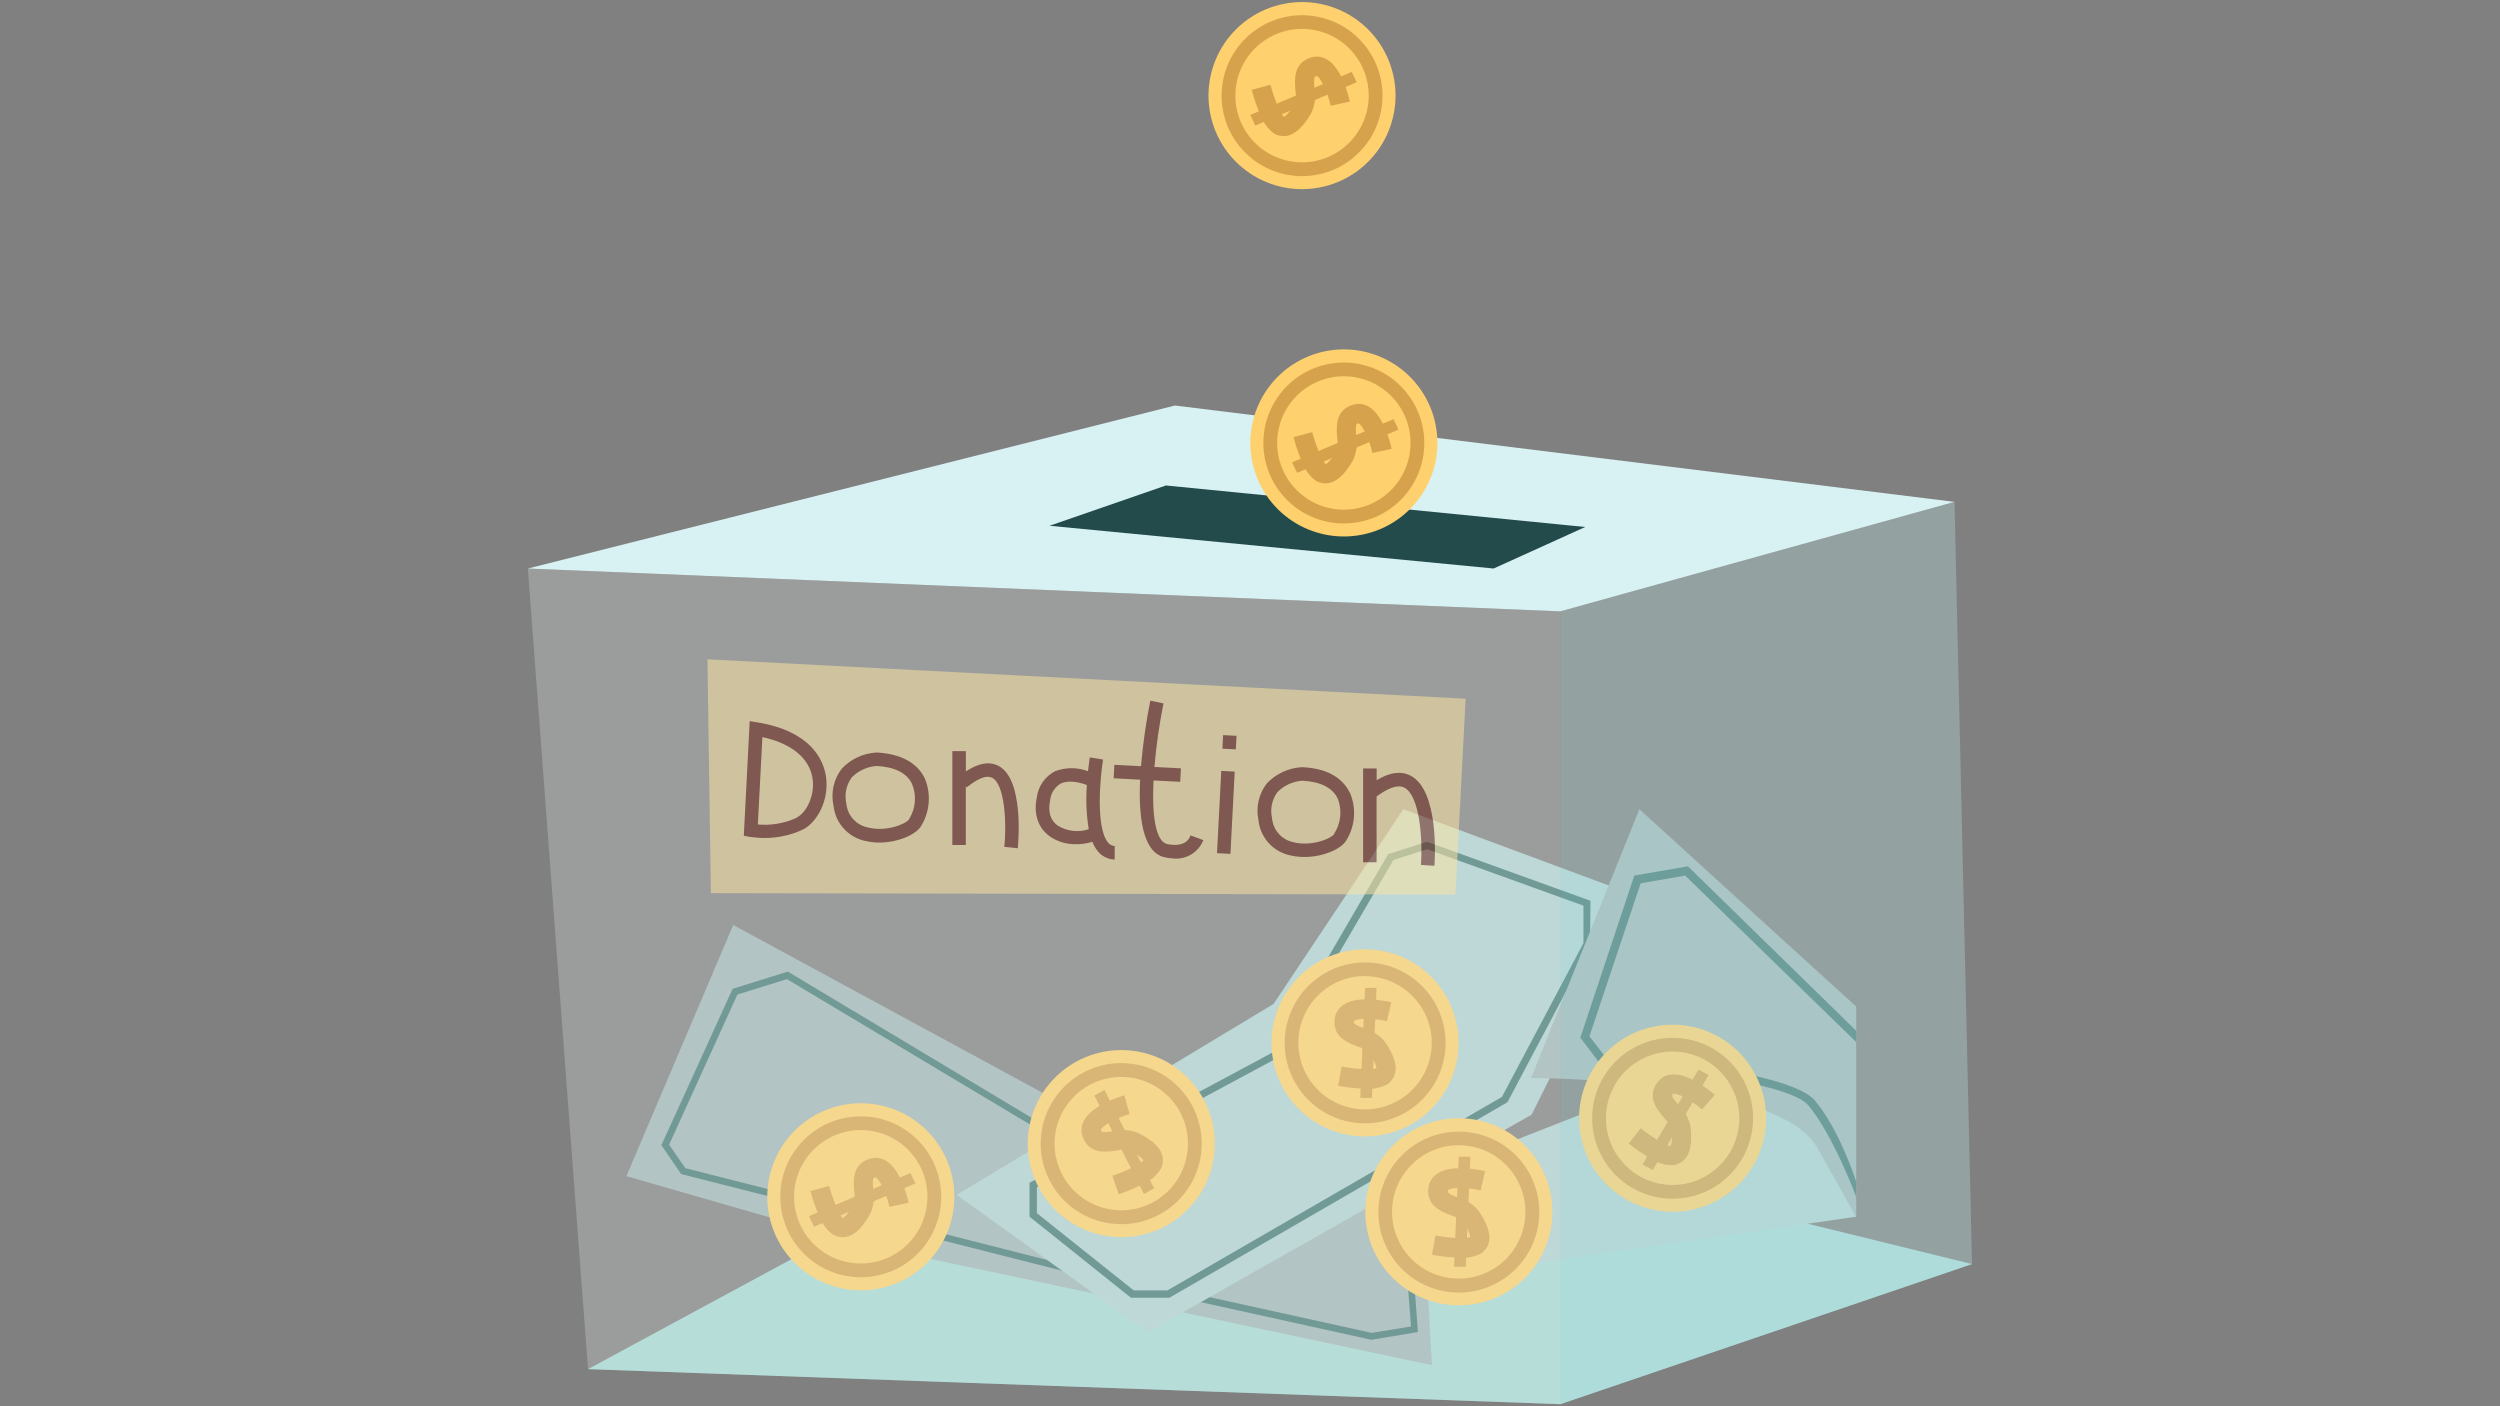
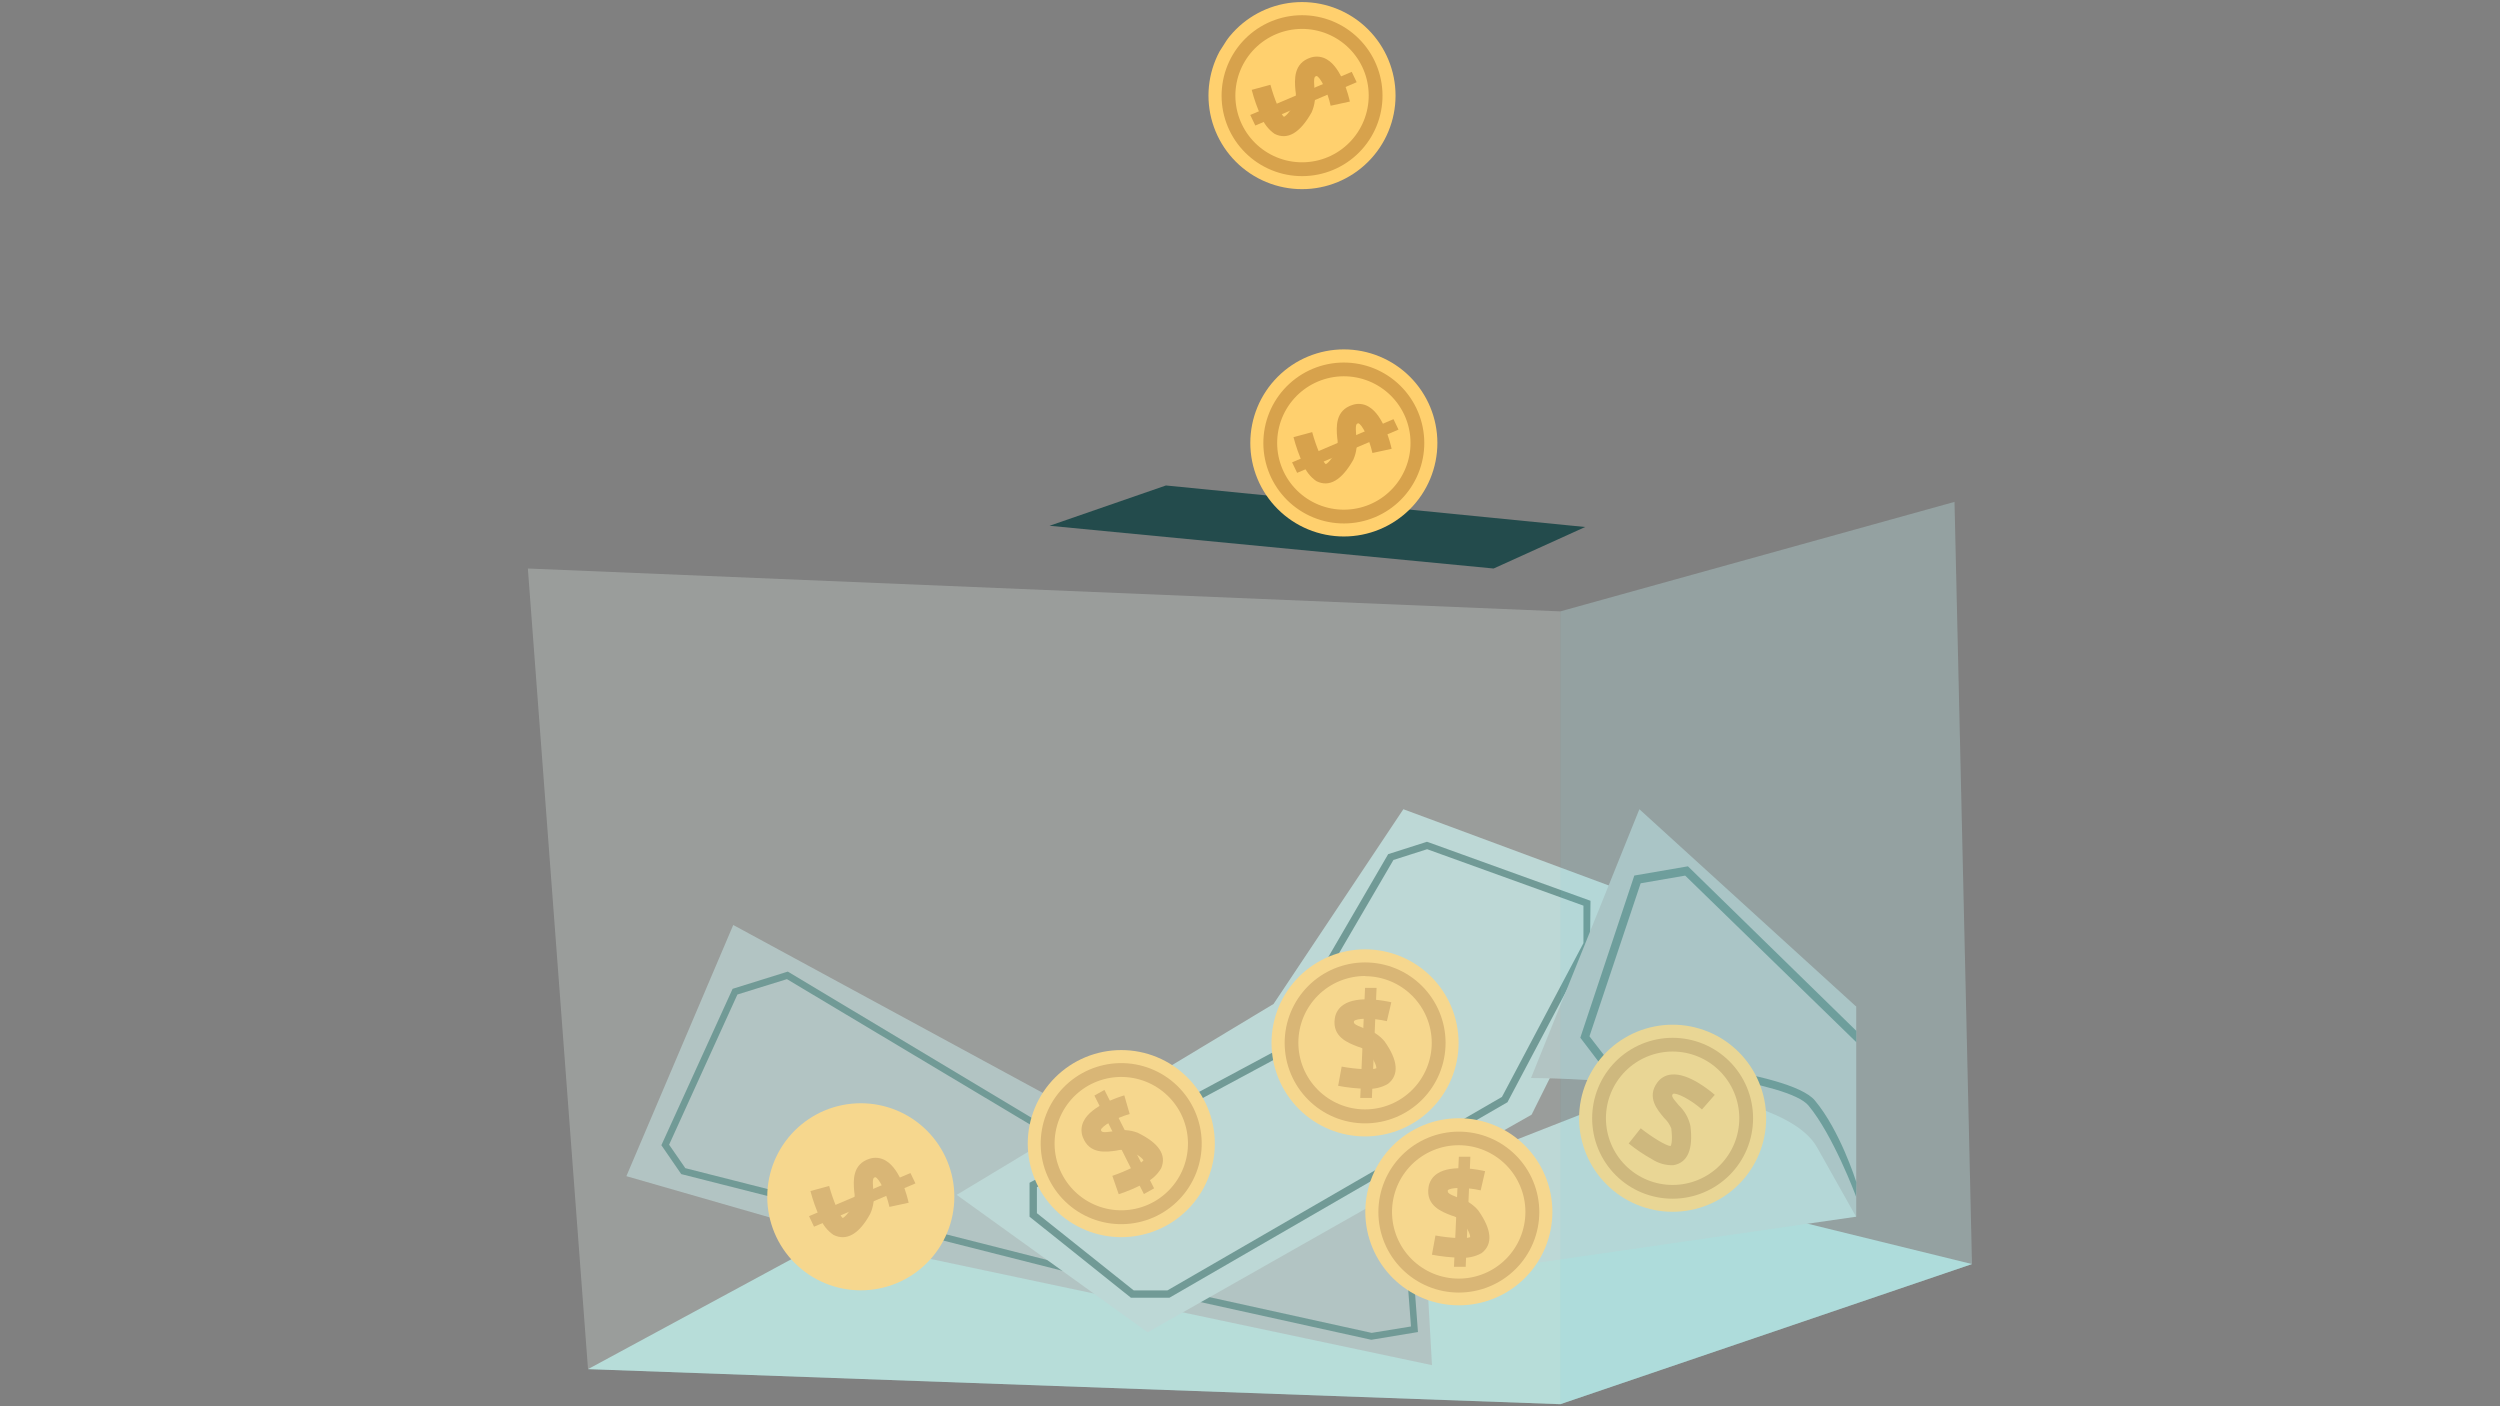
<svg xmlns="http://www.w3.org/2000/svg" width="1920" zoomAndPan="magnify" viewBox="0 0 1440 810" height="1080" preserveAspectRatio="xMidYMid meet" version="1.0">
  <rect x="0" y="0" width="1440" height="810" fill="#808080" stroke="none" />
  <defs>
    <filter x="0%" y="0%" width="100%" height="100%" id="b75e379172">
      <feColorMatrix values="0 0 0 0 1 0 0 0 0 1 0 0 0 0 1 0 0 0 1 0" color-interpolation-filters="sRGB" />
    </filter>
    <clipPath id="0c4c6f6117">
      <path d="M 304.082 233 L 1126 233 L 1126 353 L 304.082 353 Z M 304.082 233 " clip-rule="nonzero" />
    </clipPath>
    <clipPath id="0198d16599">
      <path d="M 338 612 L 1135.832 612 L 1135.832 809 L 338 809 Z M 338 612 " clip-rule="nonzero" />
    </clipPath>
    <clipPath id="8cae7918fc">
      <path d="M 898 289 L 1135.832 289 L 1135.832 809 L 898 809 Z M 898 289 " clip-rule="nonzero" />
    </clipPath>
    <clipPath id="14c82977b9">
      <path d="M 304.082 327 L 899 327 L 899 809 L 304.082 809 Z M 304.082 327 " clip-rule="nonzero" />
    </clipPath>
    <mask id="6d4c15b750">
      <g filter="url(#b75e379172)">
        <rect x="-144" width="1728" fill="#000000" y="-81" height="972" fill-opacity="0.52" />
      </g>
    </mask>
    <clipPath id="bb00c5b00c">
-       <path d="M 1 1 L 439 1 L 439 137.762 L 1 137.762 Z M 1 1 " clip-rule="nonzero" />
-     </clipPath>
+       </clipPath>
    <clipPath id="71df9b764c">
-       <rect x="0" width="440" y="0" height="138" />
-     </clipPath>
+       </clipPath>
  </defs>
  <g clip-path="url(#0c4c6f6117)">
-     <path fill="#d8f1f3" d="M 304.047 327.465 L 676.746 233.578 L 1125.797 289.082 L 898.742 352.152 Z M 304.047 327.465 " fill-opacity="1" fill-rule="nonzero" />
-   </g>
+     </g>
  <path fill="#234b4c" d="M 604.531 302.848 L 671.578 279.633 L 913.059 303.551 L 860.328 327.465 Z M 604.531 302.848 " fill-opacity="1" fill-rule="nonzero" />
  <path fill="#ffd06e" d="M 827.93 255.129 C 827.93 256.895 827.844 258.656 827.672 260.41 C 827.496 262.168 827.238 263.91 826.895 265.641 C 826.551 267.371 826.121 269.082 825.609 270.77 C 825.098 272.461 824.504 274.117 823.828 275.75 C 823.152 277.379 822.398 278.973 821.566 280.527 C 820.734 282.086 819.832 283.598 818.852 285.066 C 817.871 286.531 816.82 287.949 815.699 289.312 C 814.582 290.676 813.398 291.98 812.148 293.23 C 810.902 294.477 809.598 295.66 808.234 296.781 C 806.867 297.898 805.453 298.949 803.984 299.93 C 802.52 300.91 801.008 301.816 799.449 302.648 C 797.895 303.48 796.301 304.234 794.672 304.91 C 793.043 305.586 791.383 306.18 789.691 306.691 C 788.004 307.203 786.297 307.633 784.566 307.977 C 782.836 308.32 781.09 308.578 779.336 308.75 C 777.578 308.926 775.82 309.012 774.055 309.012 C 772.289 309.012 770.531 308.926 768.773 308.75 C 767.016 308.578 765.273 308.32 763.543 307.977 C 761.812 307.633 760.102 307.203 758.414 306.691 C 756.727 306.18 755.066 305.586 753.438 304.91 C 751.805 304.234 750.215 303.48 748.656 302.648 C 747.102 301.816 745.59 300.91 744.121 299.93 C 742.656 298.949 741.238 297.898 739.875 296.781 C 738.512 295.66 737.207 294.477 735.957 293.23 C 734.711 291.98 733.527 290.676 732.406 289.312 C 731.289 287.949 730.238 286.531 729.258 285.066 C 728.277 283.598 727.371 282.086 726.539 280.527 C 725.707 278.973 724.953 277.379 724.281 275.75 C 723.605 274.117 723.012 272.461 722.5 270.77 C 721.984 269.082 721.559 267.371 721.215 265.641 C 720.871 263.91 720.609 262.168 720.438 260.41 C 720.266 258.656 720.18 256.895 720.18 255.129 C 720.18 253.367 720.266 251.605 720.438 249.848 C 720.609 248.094 720.871 246.348 721.215 244.617 C 721.559 242.887 721.984 241.18 722.5 239.488 C 723.012 237.801 723.605 236.141 724.281 234.512 C 724.953 232.879 725.707 231.285 726.539 229.73 C 727.371 228.176 728.277 226.664 729.258 225.195 C 730.238 223.727 731.289 222.312 732.406 220.949 C 733.527 219.586 734.711 218.277 735.957 217.031 C 737.207 215.781 738.512 214.598 739.875 213.48 C 741.238 212.359 742.656 211.309 744.121 210.328 C 745.59 209.348 747.102 208.441 748.656 207.609 C 750.215 206.781 751.805 206.027 753.438 205.352 C 755.066 204.676 756.727 204.082 758.414 203.57 C 760.102 203.059 761.812 202.629 763.543 202.285 C 765.273 201.941 767.016 201.68 768.773 201.508 C 770.531 201.336 772.289 201.25 774.055 201.25 C 775.82 201.25 777.578 201.336 779.336 201.508 C 781.09 201.68 782.836 201.941 784.566 202.285 C 786.297 202.629 788.004 203.059 789.691 203.57 C 791.383 204.082 793.043 204.676 794.672 205.352 C 796.301 206.027 797.895 206.781 799.449 207.609 C 801.008 208.441 802.52 209.348 803.984 210.328 C 805.453 211.309 806.867 212.359 808.234 213.48 C 809.598 214.598 810.902 215.781 812.148 217.031 C 813.398 218.277 814.582 219.586 815.699 220.949 C 816.82 222.312 817.871 223.727 818.852 225.195 C 819.832 226.664 820.734 228.176 821.566 229.73 C 822.398 231.285 823.152 232.879 823.828 234.512 C 824.504 236.141 825.098 237.801 825.609 239.488 C 826.121 241.18 826.551 242.887 826.895 244.617 C 827.238 246.348 827.496 248.094 827.672 249.848 C 827.844 251.605 827.93 253.367 827.93 255.129 Z M 827.93 255.129 " fill-opacity="1" fill-rule="nonzero" />
  <path fill="#d7a24c" d="M 732.207 275.133 C 731.555 273.762 730.969 272.363 730.453 270.938 C 729.938 269.508 729.492 268.062 729.121 266.59 C 728.746 265.117 728.445 263.633 728.215 262.133 C 727.988 260.633 727.836 259.125 727.754 257.609 C 727.676 256.094 727.672 254.578 727.738 253.062 C 727.809 251.547 727.953 250.035 728.168 248.535 C 728.387 247.031 728.676 245.543 729.039 244.07 C 729.402 242.598 729.84 241.145 730.344 239.715 C 730.852 238.285 731.426 236.883 732.07 235.508 C 732.715 234.133 733.422 232.793 734.199 231.488 C 734.973 230.184 735.812 228.922 736.711 227.699 C 737.609 226.477 738.566 225.301 739.582 224.172 C 740.598 223.043 741.664 221.969 742.785 220.945 C 743.906 219.922 745.074 218.957 746.289 218.047 C 747.504 217.137 748.762 216.293 750.059 215.508 C 751.359 214.723 752.691 214 754.062 213.348 C 755.43 212.691 756.828 212.109 758.258 211.59 C 759.684 211.074 761.133 210.629 762.602 210.254 C 764.074 209.879 765.559 209.578 767.059 209.348 C 768.559 209.121 770.066 208.965 771.582 208.887 C 773.098 208.805 774.613 208.801 776.129 208.867 C 777.645 208.938 779.152 209.078 780.656 209.297 C 782.156 209.512 783.645 209.801 785.117 210.164 C 786.594 210.527 788.043 210.961 789.477 211.465 C 790.906 211.973 792.309 212.547 793.684 213.191 C 795.059 213.832 796.398 214.543 797.703 215.316 C 799.008 216.094 800.27 216.93 801.492 217.828 C 802.715 218.727 803.891 219.684 805.02 220.699 C 806.148 221.711 807.227 222.781 808.25 223.898 C 809.273 225.02 810.238 226.188 811.148 227.402 C 812.059 228.617 812.906 229.875 813.691 231.172 C 814.477 232.473 815.195 233.805 815.852 235.176 C 816.508 236.543 817.094 237.941 817.609 239.367 C 818.125 240.797 818.574 242.242 818.949 243.715 C 819.324 245.184 819.625 246.672 819.855 248.172 C 820.086 249.672 820.238 251.18 820.32 252.695 C 820.402 254.211 820.41 255.727 820.34 257.242 C 820.273 258.758 820.133 260.266 819.914 261.77 C 819.699 263.27 819.41 264.758 819.047 266.234 C 818.688 267.707 818.254 269.16 817.746 270.59 C 817.242 272.023 816.668 273.426 816.027 274.801 C 815.383 276.176 814.676 277.516 813.902 278.82 C 813.129 280.125 812.293 281.391 811.395 282.613 C 810.496 283.836 809.539 285.012 808.523 286.141 C 807.512 287.27 806.445 288.348 805.324 289.371 C 804.203 290.395 803.039 291.363 801.824 292.273 C 800.609 293.184 799.352 294.031 798.055 294.816 C 796.758 295.605 795.422 296.324 794.055 296.98 C 792.684 297.637 791.285 298.223 789.855 298.738 C 788.43 299.258 786.977 299.703 785.508 300.078 C 784.035 300.453 782.547 300.754 781.047 300.984 C 779.543 301.211 778.035 301.367 776.52 301.449 C 775 301.527 773.484 301.535 771.969 301.465 C 770.449 301.398 768.938 301.254 767.438 301.039 C 765.934 300.82 764.445 300.531 762.969 300.168 C 761.492 299.805 760.039 299.371 758.609 298.863 C 757.176 298.359 755.773 297.785 754.395 297.141 C 753.02 296.496 751.68 295.785 750.375 295.012 C 749.066 294.234 747.801 293.398 746.578 292.496 C 745.355 291.598 744.18 290.641 743.047 289.625 C 741.918 288.609 740.84 287.539 739.816 286.418 C 738.793 285.297 737.824 284.129 736.914 282.91 C 736.004 281.695 735.156 280.438 734.371 279.137 C 733.586 277.84 732.863 276.504 732.207 275.133 Z M 808.703 238.559 C 808.16 237.426 807.562 236.32 806.91 235.246 C 806.258 234.168 805.555 233.129 804.801 232.121 C 804.047 231.113 803.246 230.145 802.398 229.219 C 801.547 228.289 800.656 227.406 799.719 226.566 C 798.781 225.727 797.809 224.934 796.793 224.188 C 795.781 223.445 794.73 222.75 793.648 222.109 C 792.566 221.469 791.457 220.883 790.316 220.348 C 789.176 219.816 788.016 219.34 786.828 218.922 C 785.641 218.504 784.438 218.145 783.215 217.848 C 781.996 217.547 780.762 217.309 779.516 217.129 C 778.27 216.949 777.02 216.832 775.762 216.777 C 774.508 216.723 773.25 216.727 771.996 216.793 C 770.738 216.863 769.488 216.992 768.246 217.184 C 767.004 217.371 765.77 217.625 764.551 217.934 C 763.332 218.246 762.133 218.617 760.949 219.047 C 759.77 219.477 758.609 219.961 757.477 220.504 C 756.34 221.047 755.234 221.645 754.16 222.297 C 753.082 222.949 752.043 223.652 751.035 224.406 C 750.027 225.16 749.062 225.961 748.133 226.809 C 747.203 227.66 746.32 228.551 745.48 229.488 C 744.641 230.422 743.848 231.398 743.102 232.41 C 742.359 233.426 741.664 234.473 741.023 235.555 C 740.379 236.637 739.793 237.746 739.262 238.887 C 738.727 240.027 738.254 241.191 737.836 242.375 C 737.414 243.562 737.055 244.766 736.758 245.988 C 736.457 247.211 736.215 248.441 736.039 249.688 C 735.859 250.934 735.742 252.184 735.684 253.441 C 735.629 254.699 735.633 255.953 735.699 257.211 C 735.77 258.469 735.898 259.715 736.086 260.961 C 736.277 262.203 736.527 263.434 736.84 264.652 C 737.148 265.871 737.52 267.074 737.949 268.258 C 738.375 269.438 738.863 270.598 739.406 271.73 C 739.949 272.867 740.547 273.973 741.195 275.051 C 741.848 276.125 742.551 277.168 743.305 278.176 C 744.059 279.18 744.859 280.148 745.707 281.078 C 746.555 282.008 747.449 282.891 748.383 283.73 C 749.32 284.574 750.293 285.367 751.309 286.109 C 752.32 286.855 753.367 287.551 754.449 288.191 C 755.531 288.832 756.641 289.422 757.781 289.953 C 758.922 290.488 760.082 290.965 761.27 291.383 C 762.457 291.801 763.66 292.16 764.879 292.461 C 766.102 292.762 767.336 293.004 768.578 293.184 C 769.824 293.363 771.074 293.48 772.332 293.535 C 773.59 293.594 774.844 293.586 776.102 293.52 C 777.355 293.453 778.605 293.324 779.852 293.137 C 781.094 292.945 782.324 292.695 783.543 292.387 C 784.762 292.074 785.965 291.707 787.145 291.277 C 788.328 290.848 789.488 290.363 790.621 289.82 C 791.758 289.277 792.863 288.68 793.941 288.027 C 795.016 287.375 796.059 286.672 797.066 285.914 C 798.074 285.16 799.039 284.359 799.969 283.508 C 800.898 282.66 801.781 281.766 802.621 280.828 C 803.465 279.895 804.258 278.918 805 277.902 C 805.746 276.891 806.441 275.84 807.082 274.758 C 807.723 273.676 808.312 272.562 808.844 271.422 C 809.379 270.285 809.852 269.121 810.273 267.934 C 810.691 266.746 811.051 265.543 811.352 264.32 C 811.652 263.098 811.891 261.863 812.07 260.617 C 812.25 259.371 812.367 258.121 812.422 256.863 C 812.48 255.605 812.473 254.348 812.406 253.09 C 812.34 251.832 812.211 250.582 812.023 249.34 C 811.832 248.094 811.582 246.863 811.27 245.645 C 810.961 244.422 810.59 243.223 810.16 242.039 C 809.734 240.855 809.246 239.695 808.703 238.559 Z M 808.703 238.559 " fill-opacity="1" fill-rule="nonzero" />
  <path fill="#d7a24c" d="M 750.547 267.273 C 748.273 262.273 746.441 257.121 745.051 251.809 L 755.824 248.895 C 758.039 257.121 761.766 265.906 763.609 267.344 C 763.609 267.344 765.715 266.902 769.957 259.375 C 770.594 256.934 770.68 254.473 770.215 251.992 C 769.738 246.125 768.926 236.309 779.219 233.172 C 780.758 232.676 782.332 232.527 783.938 232.719 C 785.539 232.914 787.031 233.434 788.41 234.277 C 797.008 239.297 800.883 255.352 801.582 258.523 L 790.512 260.926 C 788.555 252.176 784.387 244.207 782.355 243.801 C 781.176 244.168 780.621 244.355 781.176 251.18 C 781.578 253.484 781.641 255.793 781.355 258.113 C 781.074 260.434 780.461 262.66 779.516 264.801 C 772.801 276.684 765.641 280.852 758.223 277.125 C 756.473 275.91 754.945 274.461 753.637 272.781 C 752.328 271.102 751.297 269.266 750.547 267.273 Z M 750.547 267.273 " fill-opacity="1" fill-rule="nonzero" />
  <path fill="#d7a24c" d="M 802.652 241.438 L 744.238 266.312 L 747.152 272.363 L 805.531 247.453 Z M 802.652 241.438 " fill-opacity="1" fill-rule="nonzero" />
-   <path fill="#ffd06e" d="M 803.832 55.07 C 803.832 56.836 803.746 58.594 803.574 60.352 C 803.402 62.105 803.141 63.852 802.797 65.582 C 802.453 67.312 802.027 69.023 801.512 70.711 C 801 72.398 800.406 74.059 799.73 75.688 C 799.059 77.32 798.305 78.914 797.473 80.469 C 796.641 82.023 795.734 83.535 794.754 85.004 C 793.773 86.473 792.723 87.887 791.605 89.25 C 790.484 90.617 789.301 91.922 788.055 93.168 C 786.805 94.418 785.5 95.602 784.137 96.719 C 782.773 97.84 781.355 98.891 779.891 99.871 C 778.422 100.852 776.91 101.758 775.355 102.59 C 773.797 103.422 772.207 104.172 770.574 104.848 C 768.945 105.523 767.285 106.117 765.598 106.629 C 763.91 107.145 762.199 107.57 760.469 107.914 C 758.738 108.258 756.996 108.52 755.238 108.691 C 753.484 108.863 751.723 108.949 749.957 108.949 C 748.191 108.949 746.434 108.863 744.676 108.691 C 742.922 108.52 741.18 108.258 739.445 107.914 C 737.715 107.57 736.008 107.145 734.32 106.629 C 732.629 106.117 730.969 105.523 729.34 104.848 C 727.711 104.172 726.117 103.422 724.562 102.59 C 723.004 101.758 721.492 100.852 720.027 99.871 C 718.559 98.891 717.145 97.84 715.781 96.719 C 714.414 95.602 713.109 94.418 711.863 93.168 C 710.613 91.922 709.43 90.617 708.312 89.25 C 707.191 87.887 706.141 86.473 705.16 85.004 C 704.18 83.535 703.277 82.023 702.445 80.469 C 701.613 78.914 700.859 77.32 700.184 75.688 C 699.508 74.059 698.914 72.398 698.402 70.711 C 697.891 69.023 697.461 67.312 697.117 65.582 C 696.773 63.852 696.516 62.105 696.34 60.352 C 696.168 58.594 696.082 56.836 696.082 55.07 C 696.082 53.305 696.168 51.543 696.34 49.789 C 696.516 48.031 696.773 46.289 697.117 44.559 C 697.461 42.828 697.891 41.117 698.402 39.43 C 698.914 37.738 699.508 36.082 700.184 34.449 C 700.859 32.82 701.613 31.227 702.445 29.672 C 703.277 28.113 704.18 26.602 705.16 25.137 C 706.141 23.668 707.191 22.254 708.312 20.887 C 709.43 19.523 710.613 18.219 711.863 16.969 C 713.109 15.723 714.414 14.539 715.781 13.418 C 717.145 12.301 718.559 11.25 720.027 10.27 C 721.492 9.289 723.004 8.383 724.562 7.551 C 726.117 6.719 727.711 5.965 729.34 5.289 C 730.969 4.613 732.629 4.02 734.32 3.508 C 736.008 2.996 737.715 2.566 739.445 2.223 C 741.18 1.879 742.922 1.621 744.676 1.449 C 746.434 1.273 748.191 1.188 749.957 1.188 C 751.723 1.188 753.484 1.273 755.238 1.449 C 756.996 1.621 758.738 1.879 760.469 2.223 C 762.199 2.566 763.91 2.996 765.598 3.508 C 767.285 4.02 768.945 4.613 770.574 5.289 C 772.207 5.965 773.797 6.719 775.355 7.551 C 776.91 8.383 778.422 9.289 779.891 10.27 C 781.355 11.25 782.773 12.301 784.137 13.418 C 785.5 14.539 786.805 15.723 788.055 16.969 C 789.301 18.219 790.484 19.523 791.605 20.887 C 792.723 22.254 793.773 23.668 794.754 25.137 C 795.734 26.602 796.641 28.113 797.473 29.672 C 798.305 31.227 799.059 32.82 799.73 34.449 C 800.406 36.082 801 37.738 801.512 39.43 C 802.027 41.117 802.453 42.828 802.797 44.559 C 803.141 46.289 803.402 48.031 803.574 49.789 C 803.746 51.543 803.832 53.305 803.832 55.07 Z M 803.832 55.07 " fill-opacity="1" fill-rule="nonzero" />
+   <path fill="#ffd06e" d="M 803.832 55.07 C 803.832 56.836 803.746 58.594 803.574 60.352 C 803.402 62.105 803.141 63.852 802.797 65.582 C 802.453 67.312 802.027 69.023 801.512 70.711 C 801 72.398 800.406 74.059 799.73 75.688 C 799.059 77.32 798.305 78.914 797.473 80.469 C 796.641 82.023 795.734 83.535 794.754 85.004 C 793.773 86.473 792.723 87.887 791.605 89.25 C 790.484 90.617 789.301 91.922 788.055 93.168 C 786.805 94.418 785.5 95.602 784.137 96.719 C 782.773 97.84 781.355 98.891 779.891 99.871 C 778.422 100.852 776.91 101.758 775.355 102.59 C 773.797 103.422 772.207 104.172 770.574 104.848 C 768.945 105.523 767.285 106.117 765.598 106.629 C 763.91 107.145 762.199 107.57 760.469 107.914 C 758.738 108.258 756.996 108.52 755.238 108.691 C 753.484 108.863 751.723 108.949 749.957 108.949 C 748.191 108.949 746.434 108.863 744.676 108.691 C 742.922 108.52 741.18 108.258 739.445 107.914 C 737.715 107.57 736.008 107.145 734.32 106.629 C 732.629 106.117 730.969 105.523 729.34 104.848 C 727.711 104.172 726.117 103.422 724.562 102.59 C 723.004 101.758 721.492 100.852 720.027 99.871 C 718.559 98.891 717.145 97.84 715.781 96.719 C 714.414 95.602 713.109 94.418 711.863 93.168 C 710.613 91.922 709.43 90.617 708.312 89.25 C 707.191 87.887 706.141 86.473 705.16 85.004 C 704.18 83.535 703.277 82.023 702.445 80.469 C 701.613 78.914 700.859 77.32 700.184 75.688 C 699.508 74.059 698.914 72.398 698.402 70.711 C 697.891 69.023 697.461 67.312 697.117 65.582 C 696.773 63.852 696.516 62.105 696.34 60.352 C 696.168 58.594 696.082 56.836 696.082 55.07 C 696.082 53.305 696.168 51.543 696.34 49.789 C 696.516 48.031 696.773 46.289 697.117 44.559 C 697.461 42.828 697.891 41.117 698.402 39.43 C 698.914 37.738 699.508 36.082 700.184 34.449 C 700.859 32.82 701.613 31.227 702.445 29.672 C 706.141 23.668 707.191 22.254 708.312 20.887 C 709.43 19.523 710.613 18.219 711.863 16.969 C 713.109 15.723 714.414 14.539 715.781 13.418 C 717.145 12.301 718.559 11.25 720.027 10.27 C 721.492 9.289 723.004 8.383 724.562 7.551 C 726.117 6.719 727.711 5.965 729.34 5.289 C 730.969 4.613 732.629 4.02 734.32 3.508 C 736.008 2.996 737.715 2.566 739.445 2.223 C 741.18 1.879 742.922 1.621 744.676 1.449 C 746.434 1.273 748.191 1.188 749.957 1.188 C 751.723 1.188 753.484 1.273 755.238 1.449 C 756.996 1.621 758.738 1.879 760.469 2.223 C 762.199 2.566 763.91 2.996 765.598 3.508 C 767.285 4.02 768.945 4.613 770.574 5.289 C 772.207 5.965 773.797 6.719 775.355 7.551 C 776.91 8.383 778.422 9.289 779.891 10.27 C 781.355 11.25 782.773 12.301 784.137 13.418 C 785.5 14.539 786.805 15.723 788.055 16.969 C 789.301 18.219 790.484 19.523 791.605 20.887 C 792.723 22.254 793.773 23.668 794.754 25.137 C 795.734 26.602 796.641 28.113 797.473 29.672 C 798.305 31.227 799.059 32.82 799.73 34.449 C 800.406 36.082 801 37.738 801.512 39.43 C 802.027 41.117 802.453 42.828 802.797 44.559 C 803.141 46.289 803.402 48.031 803.574 49.789 C 803.746 51.543 803.832 53.305 803.832 55.07 Z M 803.832 55.07 " fill-opacity="1" fill-rule="nonzero" />
  <path fill="#d7a24c" d="M 708.148 75.07 C 707.496 73.703 706.91 72.305 706.395 70.875 C 705.879 69.449 705.434 68 705.059 66.531 C 704.688 65.059 704.387 63.574 704.156 62.074 C 703.93 60.57 703.777 59.062 703.695 57.547 C 703.617 56.031 703.609 54.516 703.68 53 C 703.75 51.484 703.891 49.977 704.109 48.473 C 704.328 46.973 704.617 45.484 704.98 44.012 C 705.344 42.539 705.777 41.086 706.285 39.656 C 706.793 38.223 707.367 36.82 708.012 35.445 C 708.652 34.074 709.363 32.734 710.137 31.43 C 710.914 30.125 711.75 28.859 712.652 27.637 C 713.551 26.414 714.508 25.242 715.523 24.113 C 716.539 22.984 717.605 21.906 718.727 20.883 C 719.848 19.859 721.016 18.895 722.23 17.988 C 723.445 17.078 724.703 16.23 726 15.445 C 727.301 14.66 728.633 13.941 730.004 13.285 C 731.371 12.633 732.77 12.047 734.195 11.531 C 735.625 11.012 737.07 10.566 738.543 10.195 C 740.012 9.82 741.5 9.516 743 9.289 C 744.5 9.059 746.008 8.906 747.523 8.824 C 749.039 8.746 750.555 8.738 752.07 8.809 C 753.586 8.875 755.094 9.02 756.598 9.234 C 758.098 9.453 759.586 9.742 761.059 10.105 C 762.531 10.469 763.984 10.902 765.414 11.406 C 766.848 11.91 768.25 12.484 769.625 13.129 C 771 13.773 772.34 14.48 773.645 15.258 C 774.949 16.031 776.211 16.867 777.434 17.766 C 778.656 18.668 779.832 19.625 780.961 20.637 C 782.09 21.652 783.164 22.719 784.191 23.84 C 785.215 24.961 786.18 26.129 787.09 27.344 C 788 28.559 788.844 29.816 789.633 31.113 C 790.418 32.41 791.137 33.746 791.793 35.113 C 792.445 36.484 793.031 37.883 793.551 39.309 C 794.066 40.734 794.516 42.184 794.891 43.652 C 795.266 45.125 795.566 46.609 795.797 48.109 C 796.023 49.609 796.18 51.117 796.262 52.633 C 796.344 54.148 796.348 55.664 796.281 57.18 C 796.215 58.695 796.07 60.207 795.855 61.707 C 795.641 63.211 795.352 64.699 794.988 66.172 C 794.625 67.645 794.191 69.098 793.688 70.531 C 793.184 71.961 792.609 73.363 791.969 74.738 C 791.324 76.113 790.617 77.453 789.844 78.758 C 789.066 80.066 788.23 81.328 787.332 82.551 C 786.434 83.773 785.48 84.953 784.465 86.082 C 783.453 87.211 782.383 88.285 781.266 89.312 C 780.145 90.336 778.977 91.305 777.766 92.211 C 776.551 93.121 775.293 93.969 773.996 94.758 C 772.695 95.543 771.363 96.266 769.996 96.918 C 768.625 97.574 767.227 98.16 765.797 98.68 C 764.367 99.195 762.918 99.641 761.445 100.016 C 759.977 100.391 758.488 100.695 756.988 100.922 C 755.484 101.152 753.977 101.305 752.457 101.387 C 750.941 101.469 749.426 101.473 747.906 101.406 C 746.391 101.336 744.879 101.195 743.375 100.977 C 741.871 100.762 740.383 100.469 738.91 100.109 C 737.434 99.746 735.98 99.309 734.547 98.805 C 733.117 98.297 731.711 97.723 730.336 97.078 C 728.961 96.434 727.621 95.727 726.312 94.949 C 725.008 94.176 723.742 93.336 722.52 92.438 C 721.297 91.535 720.117 90.578 718.988 89.562 C 717.859 88.547 716.781 87.48 715.758 86.359 C 714.734 85.238 713.766 84.066 712.855 82.852 C 711.945 81.637 711.098 80.379 710.312 79.078 C 709.523 77.777 708.805 76.441 708.148 75.07 Z M 784.645 38.5 C 784.102 37.363 783.504 36.258 782.855 35.18 C 782.203 34.105 781.5 33.062 780.746 32.055 C 779.992 31.047 779.191 30.078 778.344 29.148 C 777.496 28.223 776.602 27.336 775.668 26.496 C 774.73 25.652 773.758 24.859 772.742 24.117 C 771.73 23.371 770.68 22.676 769.598 22.035 C 768.516 21.391 767.406 20.805 766.266 20.27 C 765.129 19.738 763.965 19.262 762.777 18.84 C 761.59 18.422 760.387 18.062 759.164 17.762 C 757.945 17.461 756.711 17.223 755.465 17.043 C 754.219 16.863 752.969 16.742 751.711 16.688 C 750.453 16.633 749.199 16.637 747.941 16.703 C 746.684 16.77 745.434 16.898 744.191 17.09 C 742.949 17.277 741.715 17.527 740.496 17.84 C 739.277 18.148 738.078 18.52 736.895 18.949 C 735.711 19.379 734.551 19.863 733.418 20.406 C 732.281 20.949 731.176 21.547 730.098 22.199 C 729.023 22.848 727.98 23.551 726.973 24.305 C 725.965 25.059 725 25.859 724.07 26.711 C 723.141 27.559 722.254 28.449 721.414 29.387 C 720.574 30.324 719.781 31.297 719.035 32.312 C 718.289 33.324 717.598 34.375 716.953 35.457 C 716.312 36.539 715.723 37.648 715.191 38.789 C 714.656 39.93 714.184 41.09 713.762 42.277 C 713.344 43.465 712.984 44.668 712.684 45.891 C 712.383 47.113 712.145 48.348 711.965 49.59 C 711.785 50.836 711.668 52.09 711.609 53.344 C 711.555 54.602 711.559 55.859 711.625 57.117 C 711.695 58.371 711.824 59.621 712.012 60.867 C 712.203 62.109 712.453 63.34 712.766 64.562 C 713.074 65.781 713.445 66.98 713.875 68.164 C 714.301 69.348 714.789 70.508 715.332 71.641 C 715.875 72.777 716.473 73.883 717.121 74.961 C 717.773 76.035 718.477 77.078 719.23 78.086 C 719.984 79.094 720.785 80.059 721.637 80.988 C 722.484 81.918 723.375 82.801 724.312 83.645 C 725.25 84.484 726.223 85.277 727.238 86.023 C 728.25 86.77 729.297 87.461 730.379 88.105 C 731.461 88.746 732.574 89.332 733.715 89.867 C 734.852 90.398 736.016 90.875 737.203 91.293 C 738.391 91.715 739.594 92.074 740.816 92.375 C 742.035 92.676 743.27 92.914 744.516 93.094 C 745.762 93.273 747.012 93.391 748.27 93.445 C 749.527 93.504 750.781 93.496 752.039 93.43 C 753.297 93.363 754.547 93.234 755.789 93.043 C 757.035 92.852 758.266 92.602 759.484 92.293 C 760.703 91.98 761.902 91.609 763.086 91.18 C 764.27 90.754 765.43 90.266 766.562 89.723 C 767.695 89.18 768.801 88.578 769.875 87.926 C 770.949 87.273 771.988 86.57 772.992 85.816 C 774 85.059 774.965 84.258 775.891 83.41 C 776.82 82.559 777.703 81.668 778.543 80.73 C 779.383 79.793 780.172 78.82 780.918 77.805 C 781.66 76.793 782.352 75.746 782.992 74.664 C 783.637 73.582 784.223 72.473 784.754 71.332 C 785.285 70.191 785.762 69.031 786.18 67.844 C 786.598 66.66 786.957 65.457 787.258 64.234 C 787.559 63.016 787.801 61.781 787.98 60.539 C 788.16 59.293 788.277 58.043 788.336 56.789 C 788.395 55.531 788.391 54.277 788.324 53.02 C 788.258 51.766 788.129 50.516 787.941 49.273 C 787.754 48.027 787.504 46.797 787.195 45.578 C 786.887 44.359 786.52 43.16 786.094 41.977 C 785.668 40.793 785.184 39.637 784.645 38.5 Z M 784.645 38.5 " fill-opacity="1" fill-rule="nonzero" />
  <path fill="#d7a24c" d="M 726.453 67.176 C 724.168 62.195 722.348 57.055 720.992 51.75 L 731.766 48.832 C 733.98 57.027 737.668 65.848 739.516 67.285 C 739.516 67.285 741.656 66.805 745.898 59.312 C 746.527 56.871 746.613 54.41 746.156 51.934 C 745.676 46.102 744.867 36.285 755.125 33.109 C 756.672 32.633 758.25 32.492 759.859 32.695 C 761.469 32.895 762.965 33.414 764.348 34.254 C 772.91 39.238 776.82 55.328 777.523 58.5 L 766.453 60.902 C 764.535 52.152 760.363 44.184 758.336 43.777 C 757.152 44.145 756.562 44.332 757.117 51.156 C 757.539 53.457 757.605 55.77 757.324 58.094 C 757.039 60.414 756.418 62.645 755.457 64.777 C 748.777 76.66 741.582 80.828 734.164 77.102 C 732.41 75.871 730.875 74.41 729.562 72.719 C 728.246 71.027 727.211 69.18 726.453 67.176 Z M 726.453 67.176 " fill-opacity="1" fill-rule="nonzero" />
  <path fill="#d7a24c" d="M 778.594 41.379 L 720.141 66.215 L 723.059 72.305 L 781.434 47.355 Z M 778.594 41.379 " fill-opacity="1" fill-rule="nonzero" />
  <g clip-path="url(#0198d16599)">
    <path fill="#a7d8d6" d="M 338.695 788.625 L 664.754 612.367 L 1135.867 728.102 L 898.742 808.812 Z M 338.695 788.625 " fill-opacity="1" fill-rule="nonzero" />
  </g>
  <path fill="#a1b6b7" d="M 422.352 532.801 L 360.801 677.469 L 500.211 717.582 L 824.828 786.336 L 817.672 659.57 L 641.504 651.672 Z M 422.352 532.801 " fill-opacity="1" fill-rule="nonzero" />
  <path fill="#477c79" d="M 790.07 771.684 L 789.699 771.684 L 626.633 735.703 L 392.387 676.285 L 380.945 659.641 L 421.98 569.559 L 453.789 559.629 L 454.527 560.074 L 607.629 651.891 L 792.137 668.684 L 810.145 679.754 L 816.75 767.258 Z M 394.75 672.855 L 627.445 731.902 L 790.07 767.734 L 812.727 764.047 L 806.527 682.043 L 790.992 672.449 L 606.488 655.656 L 606.117 655.398 L 453.273 563.984 L 424.75 572.844 L 385.414 659.348 Z M 394.75 672.855 " fill-opacity="1" fill-rule="nonzero" />
  <path fill="#b0d1d1" d="M 551.062 688.242 L 733.574 578.266 L 808.336 466.113 L 944.648 516.711 L 882.211 642.039 L 661.027 767.402 Z M 551.062 688.242 " fill-opacity="1" fill-rule="nonzero" />
  <path fill="#477c79" d="M 673.574 747.512 L 651.434 747.512 L 593.016 700.828 L 593.016 681.27 L 594.125 680.68 L 733.168 606.129 L 799.59 491.984 L 821.914 484.863 L 822.617 485.082 L 916.125 518.852 L 915.863 544.98 L 868.301 634.879 Z M 653.02 743.27 L 672.43 743.27 L 865.125 631.816 L 912.062 543.246 L 912.062 521.656 L 822.027 489.145 L 802.617 495.344 L 736.195 609.121 L 597.262 683.816 L 597.262 698.797 Z M 653.02 743.27 " fill-opacity="1" fill-rule="nonzero" />
  <path fill="#b0d1d1" d="M 1069.113 579.742 L 849.406 665.879 L 806.969 738.691 L 1069.113 700.828 Z M 1069.113 579.742 " fill-opacity="1" fill-rule="nonzero" />
  <path fill="#a1b6b7" d="M 944.277 466.113 L 881.879 620.93 C 881.879 620.93 1024.168 620.93 1046.641 660.898 L 1069.113 700.863 L 1069.113 579.742 Z M 944.277 466.113 " fill-opacity="1" fill-rule="nonzero" />
  <path fill="#477c79" d="M 1069.113 689.352 C 1069.113 689.02 1055.832 653.738 1041.66 636.762 C 1030.184 622.996 951.695 614.398 922.395 612.258 L 921.328 612.258 L 910.258 597.715 L 941.363 504.309 L 972.25 498.996 L 1069.227 593.766 L 1069.227 600.301 L 970.664 504.348 L 945.016 508.777 L 915.531 596.906 L 923.836 607.68 C 935.754 608.602 1030.848 616.465 1045.352 633.848 C 1059.852 651.227 1068.82 679.645 1069.262 680.973 Z M 1069.113 689.352 " fill-opacity="1" fill-rule="nonzero" />
  <path fill="#ffd06e" d="M 894.168 697.984 C 894.168 699.75 894.082 701.512 893.906 703.266 C 893.734 705.023 893.477 706.766 893.133 708.496 C 892.789 710.23 892.359 711.938 891.848 713.629 C 891.336 715.316 890.742 716.977 890.066 718.605 C 889.391 720.234 888.637 721.828 887.805 723.387 C 886.973 724.941 886.066 726.453 885.086 727.922 C 884.105 729.387 883.059 730.805 881.938 732.168 C 880.82 733.531 879.637 734.84 878.387 736.086 C 877.141 737.332 875.832 738.516 874.469 739.637 C 873.105 740.758 871.691 741.805 870.223 742.785 C 868.758 743.766 867.246 744.672 865.688 745.504 C 864.133 746.336 862.539 747.09 860.91 747.766 C 859.277 748.441 857.621 749.035 855.93 749.547 C 854.242 750.059 852.531 750.488 850.801 750.832 C 849.07 751.176 847.328 751.434 845.57 751.609 C 843.816 751.781 842.055 751.867 840.293 751.867 C 838.527 751.867 836.766 751.781 835.012 751.609 C 833.254 751.434 831.512 751.176 829.781 750.832 C 828.051 750.488 826.34 750.059 824.652 749.547 C 822.965 749.035 821.305 748.441 819.676 747.766 C 818.043 747.09 816.449 746.336 814.895 745.504 C 813.34 744.672 811.828 743.766 810.359 742.785 C 808.895 741.805 807.477 740.758 806.113 739.637 C 804.75 738.516 803.445 737.332 802.195 736.086 C 800.949 734.84 799.766 733.531 798.645 732.168 C 797.527 730.805 796.477 729.387 795.496 727.922 C 794.516 726.453 793.609 724.941 792.777 723.387 C 791.945 721.828 791.191 720.234 790.516 718.605 C 789.84 716.977 789.246 715.316 788.734 713.629 C 788.223 711.938 787.797 710.23 787.449 708.496 C 787.105 706.766 786.848 705.023 786.676 703.27 C 786.504 701.512 786.414 699.75 786.414 697.984 C 786.414 696.223 786.504 694.461 786.676 692.703 C 786.848 690.949 787.105 689.207 787.449 687.473 C 787.797 685.742 788.223 684.035 788.734 682.344 C 789.246 680.656 789.84 678.996 790.516 677.367 C 791.191 675.738 791.945 674.145 792.777 672.586 C 793.609 671.031 794.516 669.52 795.496 668.051 C 796.477 666.586 797.527 665.168 798.645 663.805 C 799.766 662.441 800.949 661.133 802.195 659.887 C 803.441 658.641 804.75 657.457 806.113 656.336 C 807.477 655.215 808.895 654.168 810.359 653.188 C 811.828 652.207 813.34 651.301 814.895 650.469 C 816.449 649.637 818.043 648.883 819.676 648.207 C 821.305 647.531 822.965 646.938 824.652 646.426 C 826.34 645.914 828.051 645.484 829.781 645.141 C 831.512 644.797 833.254 644.539 835.012 644.363 C 836.766 644.191 838.527 644.105 840.293 644.105 C 842.055 644.105 843.816 644.191 845.57 644.363 C 847.328 644.539 849.07 644.797 850.801 645.141 C 852.531 645.484 854.242 645.914 855.93 646.426 C 857.621 646.938 859.277 647.531 860.91 648.207 C 862.539 648.883 864.133 649.637 865.688 650.469 C 867.246 651.301 868.758 652.207 870.223 653.188 C 871.691 654.168 873.105 655.215 874.469 656.336 C 875.832 657.457 877.141 658.641 878.387 659.887 C 879.637 661.133 880.82 662.441 881.938 663.805 C 883.059 665.168 884.105 666.586 885.086 668.051 C 886.066 669.52 886.973 671.031 887.805 672.586 C 888.637 674.145 889.391 675.738 890.066 677.367 C 890.742 678.996 891.336 680.656 891.848 682.344 C 892.359 684.035 892.789 685.742 893.133 687.473 C 893.477 689.207 893.734 690.949 893.906 692.703 C 894.082 694.461 894.168 696.223 894.168 697.984 Z M 894.168 697.984 " fill-opacity="1" fill-rule="nonzero" />
  <path fill="#d7a24c" d="M 840.293 744.523 C 838.773 744.523 837.258 744.449 835.75 744.301 C 834.238 744.152 832.738 743.93 831.25 743.633 C 829.762 743.336 828.289 742.969 826.836 742.527 C 825.387 742.086 823.957 741.574 822.555 740.996 C 821.152 740.414 819.781 739.766 818.441 739.051 C 817.105 738.336 815.805 737.555 814.543 736.711 C 813.281 735.867 812.062 734.965 810.891 734 C 809.715 733.039 808.594 732.02 807.52 730.945 C 806.445 729.875 805.426 728.75 804.465 727.578 C 803.5 726.402 802.598 725.184 801.754 723.922 C 800.91 722.66 800.133 721.359 799.418 720.02 C 798.699 718.684 798.051 717.312 797.473 715.91 C 796.891 714.508 796.379 713.078 795.938 711.625 C 795.5 710.172 795.129 708.703 794.836 707.215 C 794.539 705.727 794.316 704.227 794.168 702.715 C 794.02 701.203 793.945 699.688 793.945 698.172 C 793.945 696.652 794.02 695.137 794.168 693.629 C 794.316 692.117 794.539 690.617 794.836 689.129 C 795.129 687.641 795.5 686.168 795.938 684.715 C 796.379 683.262 796.891 681.836 797.473 680.434 C 798.051 679.031 798.699 677.66 799.418 676.32 C 800.133 674.98 800.91 673.68 801.754 672.418 C 802.598 671.156 803.5 669.938 804.465 668.766 C 805.426 667.594 806.445 666.469 807.52 665.395 C 808.594 664.32 809.715 663.305 810.891 662.34 C 812.062 661.379 813.281 660.473 814.543 659.629 C 815.805 658.785 817.105 658.008 818.441 657.293 C 819.781 656.578 821.152 655.93 822.555 655.348 C 823.957 654.766 825.387 654.254 826.836 653.816 C 828.289 653.375 829.762 653.004 831.25 652.711 C 832.738 652.414 834.238 652.191 835.75 652.043 C 837.258 651.895 838.773 651.82 840.293 651.82 C 841.809 651.82 843.324 651.895 844.836 652.043 C 846.344 652.191 847.844 652.414 849.332 652.711 C 850.824 653.004 852.293 653.375 853.746 653.816 C 855.199 654.254 856.625 654.766 858.027 655.348 C 859.43 655.93 860.801 656.574 862.141 657.293 C 863.477 658.008 864.777 658.785 866.039 659.629 C 867.305 660.473 868.52 661.379 869.695 662.34 C 870.867 663.305 871.992 664.32 873.062 665.395 C 874.137 666.469 875.156 667.594 876.117 668.766 C 877.082 669.938 877.984 671.156 878.828 672.418 C 879.672 673.68 880.449 674.98 881.168 676.32 C 881.883 677.66 882.531 679.031 883.109 680.434 C 883.691 681.836 884.203 683.262 884.645 684.715 C 885.086 686.168 885.453 687.641 885.75 689.129 C 886.043 690.617 886.266 692.117 886.418 693.629 C 886.566 695.137 886.641 696.652 886.641 698.172 C 886.637 699.688 886.559 701.203 886.41 702.711 C 886.258 704.223 886.035 705.719 885.738 707.207 C 885.438 708.695 885.07 710.168 884.629 711.617 C 884.184 713.07 883.672 714.496 883.09 715.898 C 882.512 717.301 881.859 718.668 881.145 720.008 C 880.43 721.344 879.648 722.645 878.805 723.906 C 877.961 725.168 877.059 726.383 876.098 727.555 C 875.133 728.73 874.117 729.852 873.043 730.926 C 871.969 732 870.848 733.016 869.676 733.98 C 868.5 734.941 867.285 735.844 866.023 736.688 C 864.762 737.531 863.461 738.312 862.125 739.027 C 860.789 739.746 859.418 740.395 858.016 740.977 C 856.613 741.559 855.188 742.07 853.738 742.512 C 852.285 742.953 850.816 743.324 849.328 743.621 C 847.84 743.918 846.344 744.141 844.832 744.293 C 843.324 744.445 841.809 744.52 840.293 744.523 Z M 840.293 659.641 C 839.031 659.641 837.777 659.699 836.523 659.82 C 835.27 659.941 834.023 660.125 832.789 660.367 C 831.555 660.609 830.336 660.914 829.129 661.277 C 827.922 661.641 826.738 662.062 825.574 662.543 C 824.41 663.023 823.273 663.559 822.16 664.152 C 821.051 664.742 819.969 665.387 818.922 666.086 C 817.875 666.785 816.863 667.531 815.887 668.328 C 814.914 669.129 813.98 669.973 813.09 670.859 C 812.199 671.75 811.352 672.68 810.551 673.652 C 809.754 674.625 809.004 675.633 808.301 676.68 C 807.602 677.727 806.953 678.805 806.359 679.914 C 805.766 681.023 805.227 682.16 804.742 683.324 C 804.258 684.488 803.836 685.672 803.469 686.875 C 803.102 688.082 802.793 689.301 802.547 690.535 C 802.301 691.77 802.117 693.016 801.992 694.266 C 801.867 695.52 801.805 696.777 801.805 698.035 C 801.805 699.293 801.863 700.551 801.988 701.805 C 802.109 703.059 802.293 704.301 802.539 705.535 C 802.785 706.773 803.09 707.992 803.453 709.199 C 803.82 710.402 804.242 711.586 804.723 712.75 C 805.203 713.914 805.742 715.051 806.336 716.16 C 806.93 717.273 807.574 718.352 808.273 719.398 C 808.973 720.445 809.723 721.457 810.52 722.43 C 811.32 723.402 812.164 724.336 813.055 725.227 C 813.945 726.117 814.879 726.961 815.852 727.758 C 816.824 728.559 817.836 729.309 818.883 730.008 C 819.93 730.707 821.008 731.352 822.117 731.945 C 823.227 732.539 824.367 733.078 825.527 733.559 C 826.691 734.039 827.875 734.465 829.082 734.828 C 830.285 735.191 831.508 735.5 832.742 735.742 C 833.977 735.988 835.223 736.172 836.473 736.297 C 837.727 736.418 838.984 736.48 840.242 736.477 C 841.5 736.477 842.758 736.414 844.012 736.289 C 845.262 736.164 846.508 735.98 847.742 735.734 C 848.977 735.488 850.195 735.18 851.402 734.812 C 852.605 734.445 853.789 734.023 854.953 733.539 C 856.113 733.055 857.25 732.516 858.363 731.922 C 859.473 731.328 860.551 730.68 861.594 729.98 C 862.641 729.277 863.652 728.527 864.625 727.727 C 865.594 726.93 866.527 726.082 867.414 725.191 C 868.305 724.301 869.148 723.367 869.945 722.391 C 870.742 721.418 871.492 720.406 872.188 719.359 C 872.887 718.309 873.531 717.23 874.125 716.117 C 874.715 715.008 875.25 713.871 875.73 712.707 C 876.211 711.539 876.633 710.355 876.996 709.152 C 877.359 707.945 877.664 706.723 877.906 705.488 C 878.148 704.254 878.332 703.008 878.453 701.754 C 878.574 700.5 878.633 699.246 878.633 697.988 C 878.629 696.73 878.562 695.48 878.438 694.23 C 878.312 692.984 878.125 691.742 877.875 690.512 C 877.629 689.285 877.324 688.066 876.957 686.867 C 876.59 685.668 876.164 684.488 875.684 683.328 C 875.203 682.172 874.664 681.039 874.07 679.934 C 873.48 678.828 872.836 677.754 872.137 676.711 C 871.438 675.668 870.691 674.66 869.895 673.691 C 869.098 672.723 868.258 671.793 867.371 670.906 C 866.484 670.02 865.555 669.176 864.586 668.379 C 863.613 667.582 862.609 666.836 861.566 666.137 C 860.523 665.441 859.449 664.797 858.344 664.203 C 857.238 663.609 856.105 663.074 854.945 662.59 C 853.789 662.109 852.609 661.684 851.41 661.316 C 850.207 660.953 848.992 660.645 847.766 660.398 C 846.535 660.148 845.293 659.965 844.047 659.836 C 842.797 659.711 841.547 659.645 840.293 659.641 Z M 840.293 659.641 " fill-opacity="1" fill-rule="nonzero" />
  <path fill="#d7a24c" d="M 841.066 724.41 C 835.594 724.32 830.168 723.754 824.793 722.711 L 826.824 711.641 C 835.164 713.191 844.684 713.633 846.785 712.602 C 846.785 712.602 847.305 710.496 842.359 703.449 C 840.469 701.848 838.328 700.73 835.938 700.09 C 830.438 697.984 821.176 694.48 822.836 683.852 C 823.066 682.25 823.617 680.766 824.484 679.402 C 825.355 678.039 826.465 676.914 827.82 676.027 C 836.047 670.457 852.246 673.852 855.422 674.59 L 852.875 685.66 C 844.129 683.629 835.125 683.961 833.906 685.66 C 833.906 686.879 833.613 687.469 839.922 689.867 C 842.184 690.48 844.301 691.418 846.277 692.676 C 848.254 693.934 850 695.457 851.508 697.25 C 859.332 708.32 859.996 716.695 853.43 721.789 C 851.547 722.836 849.551 723.586 847.445 724.031 C 845.336 724.477 843.211 724.605 841.066 724.41 Z M 841.066 724.41 " fill-opacity="1" fill-rule="nonzero" />
  <path fill="#d7a24c" d="M 840.293 666.285 L 837.488 729.688 L 844.238 729.688 L 846.934 666.285 Z M 840.293 666.285 " fill-opacity="1" fill-rule="nonzero" />
  <path fill="#ffd06e" d="M 840.145 600.707 C 840.145 602.469 840.059 604.23 839.883 605.988 C 839.711 607.742 839.453 609.488 839.109 611.219 C 838.766 612.949 838.336 614.656 837.824 616.348 C 837.312 618.035 836.719 619.695 836.043 621.324 C 835.367 622.957 834.613 624.547 833.781 626.105 C 832.949 627.66 832.043 629.172 831.062 630.641 C 830.082 632.105 829.035 633.523 827.914 634.887 C 826.797 636.25 825.613 637.559 824.363 638.805 C 823.117 640.055 821.812 641.238 820.445 642.355 C 819.082 643.477 817.668 644.527 816.199 645.504 C 814.734 646.484 813.223 647.391 811.664 648.223 C 810.109 649.055 808.516 649.809 806.887 650.484 C 805.254 651.16 803.598 651.754 801.906 652.266 C 800.219 652.777 798.508 653.207 796.777 653.551 C 795.047 653.895 793.305 654.152 791.551 654.328 C 789.793 654.5 788.031 654.586 786.27 654.586 C 784.504 654.586 782.742 654.5 780.988 654.328 C 779.23 654.152 777.488 653.895 775.758 653.551 C 774.027 653.207 772.316 652.777 770.629 652.266 C 768.941 651.754 767.281 651.16 765.652 650.484 C 764.02 649.809 762.43 649.055 760.871 648.223 C 759.316 647.391 757.805 646.484 756.336 645.504 C 754.871 644.527 753.453 643.477 752.09 642.355 C 750.727 641.238 749.422 640.055 748.172 638.805 C 746.926 637.559 745.742 636.25 744.621 634.887 C 743.504 633.523 742.453 632.105 741.473 630.641 C 740.492 629.172 739.586 627.66 738.754 626.105 C 737.922 624.547 737.168 622.957 736.492 621.324 C 735.82 619.695 735.227 618.035 734.711 616.348 C 734.199 614.656 733.773 612.949 733.43 611.219 C 733.082 609.488 732.824 607.742 732.652 605.988 C 732.48 604.23 732.395 602.469 732.395 600.707 C 732.395 598.941 732.48 597.18 732.652 595.426 C 732.824 593.668 733.082 591.926 733.43 590.195 C 733.773 588.465 734.199 586.754 734.711 585.066 C 735.227 583.375 735.82 581.715 736.492 580.086 C 737.168 578.457 737.922 576.863 738.754 575.305 C 739.586 573.75 740.492 572.238 741.473 570.77 C 742.453 569.305 743.504 567.887 744.621 566.523 C 745.742 565.16 746.926 563.855 748.172 562.605 C 749.422 561.359 750.727 560.176 752.09 559.055 C 753.453 557.934 754.871 556.887 756.336 555.906 C 757.805 554.926 759.316 554.02 760.871 553.188 C 762.43 552.355 764.02 551.602 765.652 550.926 C 767.281 550.25 768.941 549.656 770.629 549.145 C 772.316 548.633 774.027 548.203 775.758 547.859 C 777.488 547.516 779.23 547.258 780.988 547.086 C 782.742 546.91 784.504 546.824 786.27 546.824 C 788.031 546.824 789.793 546.91 791.551 547.086 C 793.305 547.258 795.047 547.516 796.777 547.859 C 798.508 548.203 800.219 548.633 801.906 549.145 C 803.598 549.656 805.254 550.25 806.887 550.926 C 808.516 551.602 810.109 552.355 811.664 553.188 C 813.223 554.02 814.734 554.926 816.199 555.906 C 817.668 556.887 819.082 557.934 820.445 559.055 C 821.812 560.176 823.117 561.359 824.363 562.605 C 825.613 563.855 826.797 565.16 827.914 566.523 C 829.035 567.887 830.082 569.305 831.062 570.77 C 832.043 572.238 832.949 573.75 833.781 575.305 C 834.613 576.863 835.367 578.457 836.043 580.086 C 836.719 581.715 837.312 583.375 837.824 585.066 C 838.336 586.754 838.766 588.465 839.109 590.195 C 839.453 591.926 839.711 593.668 839.883 595.426 C 840.059 597.18 840.145 598.941 840.145 600.707 Z M 840.145 600.707 " fill-opacity="1" fill-rule="nonzero" />
  <path fill="#d7a24c" d="M 786.379 647.059 C 784.863 647.059 783.348 646.988 781.836 646.844 C 780.324 646.695 778.828 646.477 777.336 646.184 C 775.848 645.887 774.379 645.523 772.926 645.082 C 771.473 644.645 770.043 644.137 768.641 643.559 C 767.238 642.98 765.867 642.336 764.527 641.621 C 763.188 640.906 761.883 640.129 760.621 639.289 C 759.359 638.449 758.141 637.547 756.965 636.586 C 755.789 635.625 754.664 634.609 753.59 633.539 C 752.516 632.465 751.492 631.344 750.527 630.172 C 749.562 629 748.66 627.785 747.812 626.523 C 746.969 625.266 746.188 623.965 745.469 622.629 C 744.75 621.289 744.102 619.922 743.516 618.52 C 742.934 617.117 742.422 615.691 741.977 614.242 C 741.535 612.789 741.164 611.32 740.863 609.832 C 740.566 608.344 740.34 606.844 740.188 605.332 C 740.039 603.824 739.961 602.309 739.957 600.793 C 739.953 599.273 740.027 597.758 740.172 596.25 C 740.316 594.738 740.539 593.238 740.832 591.75 C 741.125 590.258 741.488 588.789 741.93 587.336 C 742.367 585.883 742.875 584.453 743.453 583.051 C 744.031 581.645 744.676 580.273 745.387 578.934 C 746.102 577.594 746.879 576.293 747.719 575.027 C 748.559 573.766 749.461 572.547 750.422 571.371 C 751.379 570.195 752.395 569.07 753.469 567.996 C 754.539 566.918 755.66 565.898 756.832 564.934 C 758.004 563.969 759.219 563.062 760.477 562.219 C 761.738 561.371 763.035 560.59 764.375 559.871 C 765.711 559.152 767.078 558.5 768.48 557.918 C 769.883 557.336 771.309 556.82 772.758 556.379 C 774.211 555.934 775.68 555.562 777.168 555.262 C 778.656 554.965 780.156 554.738 781.664 554.586 C 783.176 554.434 784.688 554.355 786.207 554.352 C 787.727 554.352 789.238 554.422 790.75 554.566 C 792.262 554.711 793.762 554.93 795.25 555.223 C 796.738 555.516 798.211 555.883 799.664 556.32 C 801.117 556.758 802.543 557.266 803.949 557.844 C 805.352 558.422 806.723 559.066 808.062 559.777 C 809.402 560.492 810.707 561.266 811.969 562.109 C 813.234 562.949 814.453 563.848 815.629 564.809 C 816.805 565.77 817.93 566.785 819.004 567.855 C 820.078 568.926 821.102 570.047 822.066 571.219 C 823.031 572.391 823.938 573.605 824.781 574.867 C 825.629 576.125 826.41 577.426 827.129 578.762 C 827.848 580.098 828.5 581.469 829.082 582.867 C 829.668 584.27 830.184 585.695 830.625 587.148 C 831.07 588.598 831.441 590.066 831.742 591.555 C 832.039 593.043 832.266 594.543 832.418 596.055 C 832.57 597.562 832.648 599.078 832.652 600.594 C 832.656 602.113 832.582 603.629 832.438 605.141 C 832.289 606.652 832.07 608.152 831.777 609.641 C 831.484 611.133 831.117 612.605 830.68 614.059 C 830.242 615.512 829.734 616.941 829.152 618.344 C 828.574 619.75 827.93 621.121 827.215 622.461 C 826.504 623.801 825.727 625.105 824.883 626.367 C 824.043 627.633 823.141 628.852 822.18 630.027 C 821.219 631.203 820.203 632.328 819.133 633.406 C 818.062 634.48 816.938 635.504 815.766 636.469 C 814.598 637.434 813.379 638.34 812.117 639.188 C 810.859 640.031 809.559 640.816 808.223 641.535 C 806.883 642.254 805.516 642.902 804.113 643.488 C 802.711 644.07 801.285 644.586 799.832 645.031 C 798.379 645.473 796.91 645.848 795.422 646.145 C 793.934 646.445 792.434 646.672 790.922 646.824 C 789.41 646.977 787.898 647.055 786.379 647.059 Z M 786.379 562.176 C 785.121 562.172 783.863 562.23 782.609 562.352 C 781.359 562.473 780.113 562.652 778.879 562.895 C 777.645 563.137 776.422 563.438 775.215 563.801 C 774.012 564.164 772.824 564.582 771.66 565.062 C 770.496 565.543 769.359 566.074 768.246 566.668 C 767.137 567.258 766.055 567.902 765.008 568.598 C 763.957 569.293 762.945 570.043 761.973 570.836 C 760.996 571.633 760.062 572.477 759.172 573.363 C 758.277 574.254 757.434 575.184 756.633 576.152 C 755.832 577.125 755.078 578.133 754.379 579.18 C 753.676 580.223 753.027 581.301 752.43 582.41 C 751.836 583.52 751.293 584.652 750.809 585.816 C 750.324 586.977 749.898 588.16 749.531 589.367 C 749.164 590.57 748.855 591.789 748.609 593.023 C 748.359 594.258 748.172 595.5 748.047 596.754 C 747.922 598.008 747.855 599.262 747.855 600.52 C 747.852 601.781 747.91 603.035 748.031 604.289 C 748.152 605.543 748.336 606.785 748.578 608.023 C 748.824 609.258 749.125 610.477 749.488 611.684 C 749.852 612.887 750.273 614.074 750.754 615.238 C 751.234 616.402 751.77 617.539 752.359 618.648 C 752.953 619.762 753.598 620.84 754.297 621.887 C 754.992 622.938 755.738 623.949 756.539 624.922 C 757.336 625.898 758.176 626.828 759.066 627.723 C 759.957 628.613 760.887 629.457 761.859 630.258 C 762.828 631.059 763.84 631.809 764.883 632.508 C 765.93 633.211 767.008 633.859 768.117 634.453 C 769.227 635.047 770.363 635.586 771.523 636.07 C 772.688 636.555 773.871 636.98 775.074 637.344 C 776.281 637.711 777.5 638.02 778.734 638.266 C 779.969 638.512 781.211 638.699 782.465 638.824 C 783.715 638.949 784.973 639.012 786.23 639.012 C 787.492 639.016 788.746 638.953 790 638.832 C 791.254 638.707 792.496 638.523 793.73 638.281 C 794.965 638.035 796.188 637.73 797.391 637.367 C 798.594 637.004 799.781 636.578 800.941 636.098 C 802.105 635.617 803.242 635.082 804.355 634.488 C 805.465 633.895 806.543 633.25 807.59 632.551 C 808.637 631.852 809.648 631.102 810.621 630.305 C 811.594 629.508 812.527 628.664 813.418 627.773 C 814.309 626.883 815.152 625.953 815.953 624.98 C 816.75 624.008 817.5 622.996 818.199 621.949 C 818.902 620.902 819.547 619.824 820.141 618.715 C 820.734 617.605 821.273 616.469 821.754 615.305 C 822.238 614.141 822.66 612.957 823.027 611.754 C 823.391 610.547 823.699 609.328 823.945 608.094 C 824.188 606.859 824.375 605.617 824.496 604.363 C 824.621 603.109 824.684 601.855 824.684 600.594 C 824.676 599.34 824.613 598.09 824.484 596.844 C 824.359 595.598 824.172 594.359 823.922 593.133 C 823.676 591.902 823.367 590.691 823 589.492 C 822.633 588.293 822.211 587.113 821.727 585.957 C 821.246 584.801 820.707 583.672 820.117 582.566 C 819.523 581.461 818.879 580.391 818.184 579.348 C 817.484 578.305 816.738 577.301 815.941 576.332 C 815.148 575.363 814.309 574.438 813.422 573.551 C 812.535 572.664 811.605 571.824 810.641 571.027 C 809.672 570.234 808.664 569.484 807.625 568.789 C 806.582 568.09 805.512 567.445 804.406 566.855 C 803.301 566.262 802.172 565.727 801.016 565.242 C 799.859 564.762 798.68 564.336 797.48 563.969 C 796.285 563.605 795.07 563.297 793.84 563.047 C 792.613 562.801 791.375 562.613 790.129 562.484 C 788.883 562.359 787.633 562.293 786.379 562.289 Z M 786.379 562.176 " fill-opacity="1" fill-rule="nonzero" />
  <path fill="#d7a24c" d="M 787.082 627.129 C 781.594 627.035 776.156 626.469 770.77 625.434 L 772.801 614.359 C 781.141 615.91 790.66 616.352 792.762 615.32 C 792.762 615.32 793.281 613.215 788.336 606.168 C 786.461 604.566 784.332 603.449 781.949 602.809 C 776.453 600.707 767.191 597.199 768.852 586.57 C 769.082 584.969 769.629 583.488 770.5 582.121 C 771.367 580.758 772.48 579.633 773.832 578.746 C 782.023 573.176 798.223 576.57 801.398 577.309 L 798.852 588.195 C 790.105 586.164 781.141 586.496 779.883 588.195 C 779.699 589.414 779.625 590.004 785.938 592.402 C 788.191 593.02 790.301 593.961 792.27 595.219 C 794.238 596.477 795.977 597.996 797.488 599.781 C 805.348 610.855 805.973 619.23 799.441 624.324 C 797.57 625.406 795.582 626.184 793.473 626.66 C 791.367 627.141 789.234 627.297 787.082 627.129 Z M 787.082 627.129 " fill-opacity="1" fill-rule="nonzero" />
  <path fill="#d7a24c" d="M 786.27 569.004 L 783.5 632.406 L 790.215 632.406 L 792.91 569.004 Z M 786.27 569.004 " fill-opacity="1" fill-rule="nonzero" />
  <path fill="#ffd06e" d="M 549.695 689.352 C 549.695 691.117 549.609 692.875 549.438 694.633 C 549.262 696.387 549.004 698.133 548.66 699.863 C 548.316 701.594 547.887 703.301 547.375 704.992 C 546.863 706.68 546.27 708.34 545.594 709.969 C 544.918 711.602 544.164 713.195 543.336 714.75 C 542.504 716.305 541.598 717.816 540.617 719.285 C 539.637 720.754 538.586 722.168 537.465 723.531 C 536.348 724.895 535.164 726.203 533.914 727.449 C 532.668 728.699 531.363 729.883 530 731 C 528.633 732.121 527.219 733.172 525.75 734.152 C 524.285 735.133 522.773 736.039 521.219 736.871 C 519.66 737.703 518.066 738.453 516.438 739.129 C 514.809 739.805 513.148 740.398 511.461 740.91 C 509.77 741.422 508.062 741.852 506.332 742.195 C 504.602 742.539 502.855 742.801 501.102 742.973 C 499.344 743.145 497.586 743.23 495.82 743.23 C 494.055 743.23 492.297 743.145 490.539 742.973 C 488.785 742.801 487.039 742.539 485.309 742.195 C 483.578 741.852 481.871 741.422 480.18 740.91 C 478.492 740.398 476.832 739.805 475.203 739.129 C 473.574 738.453 471.98 737.699 470.422 736.871 C 468.867 736.039 467.355 735.133 465.887 734.152 C 464.422 733.172 463.004 732.121 461.641 731 C 460.277 729.883 458.973 728.699 457.723 727.449 C 456.477 726.203 455.293 724.895 454.172 723.531 C 453.055 722.168 452.004 720.754 451.023 719.285 C 450.043 717.816 449.137 716.305 448.305 714.75 C 447.473 713.195 446.723 711.602 446.047 709.969 C 445.371 708.34 444.777 706.68 444.266 704.992 C 443.754 703.301 443.324 701.594 442.98 699.863 C 442.637 698.133 442.375 696.387 442.203 694.633 C 442.031 692.875 441.945 691.117 441.945 689.352 C 441.945 687.586 442.031 685.824 442.203 684.07 C 442.375 682.312 442.637 680.57 442.98 678.84 C 443.324 677.109 443.754 675.398 444.266 673.711 C 444.777 672.02 445.371 670.363 446.047 668.73 C 446.723 667.102 447.473 665.508 448.305 663.953 C 449.137 662.395 450.043 660.883 451.023 659.418 C 452.004 657.949 453.055 656.531 454.172 655.168 C 455.293 653.805 456.477 652.5 457.723 651.25 C 458.973 650.004 460.277 648.82 461.641 647.699 C 463.004 646.582 464.422 645.531 465.887 644.551 C 467.355 643.57 468.867 642.664 470.422 641.832 C 471.98 641 473.574 640.246 475.203 639.57 C 476.832 638.895 478.492 638.301 480.18 637.789 C 481.871 637.277 483.578 636.848 485.309 636.504 C 487.039 636.16 488.785 635.902 490.539 635.73 C 492.297 635.555 494.055 635.469 495.82 635.469 C 497.586 635.469 499.344 635.555 501.102 635.73 C 502.855 635.902 504.602 636.16 506.332 636.504 C 508.062 636.848 509.77 637.277 511.461 637.789 C 513.148 638.301 514.809 638.895 516.438 639.57 C 518.066 640.246 519.66 641 521.219 641.832 C 522.773 642.664 524.285 643.57 525.75 644.551 C 527.219 645.531 528.633 646.582 530 647.699 C 531.363 648.82 532.668 650.004 533.914 651.25 C 535.164 652.5 536.348 653.805 537.465 655.168 C 538.586 656.531 539.637 657.949 540.617 659.414 C 541.598 660.883 542.504 662.395 543.336 663.953 C 544.164 665.508 544.918 667.102 545.594 668.73 C 546.27 670.363 546.863 672.02 547.375 673.711 C 547.887 675.398 548.316 677.109 548.66 678.84 C 549.004 680.57 549.262 682.312 549.438 684.07 C 549.609 685.824 549.695 687.586 549.695 689.352 Z M 549.695 689.352 " fill-opacity="1" fill-rule="nonzero" />
-   <path fill="#d7a24c" d="M 453.973 709.352 C 453.32 707.984 452.734 706.586 452.219 705.16 C 451.699 703.73 451.254 702.281 450.879 700.812 C 450.504 699.34 450.203 697.855 449.973 696.355 C 449.746 694.855 449.59 693.348 449.508 691.832 C 449.43 690.316 449.422 688.801 449.488 687.285 C 449.559 685.766 449.699 684.258 449.918 682.754 C 450.133 681.254 450.422 679.766 450.785 678.293 C 451.148 676.816 451.582 675.367 452.086 673.934 C 452.59 672.504 453.164 671.102 453.809 669.727 C 454.453 668.352 455.16 667.012 455.934 665.703 C 456.711 664.398 457.547 663.137 458.445 661.914 C 459.344 660.691 460.301 659.516 461.312 658.383 C 462.328 657.254 463.395 656.18 464.516 655.156 C 465.637 654.129 466.805 653.164 468.02 652.254 C 469.234 651.344 470.488 650.496 471.789 649.711 C 473.086 648.926 474.422 648.203 475.789 647.551 C 477.156 646.895 478.555 646.309 479.984 645.789 C 481.41 645.273 482.859 644.828 484.328 644.449 C 485.797 644.074 487.285 643.773 488.785 643.543 C 490.285 643.316 491.793 643.16 493.309 643.078 C 494.824 642.996 496.34 642.988 497.855 643.059 C 499.371 643.125 500.879 643.266 502.383 643.48 C 503.883 643.699 505.371 643.988 506.848 644.348 C 508.32 644.711 509.773 645.145 511.203 645.648 C 512.637 646.152 514.039 646.727 515.414 647.371 C 516.789 648.012 518.129 648.723 519.434 649.496 C 520.738 650.27 522.004 651.105 523.227 652.004 C 524.449 652.902 525.625 653.859 526.754 654.875 C 527.883 655.887 528.961 656.953 529.984 658.074 C 531.008 659.195 531.977 660.359 532.887 661.574 C 533.797 662.789 534.645 664.047 535.43 665.344 C 536.219 666.645 536.938 667.977 537.594 669.348 C 538.25 670.715 538.836 672.113 539.355 673.539 C 539.871 674.965 540.32 676.414 540.695 677.883 C 541.07 679.355 541.375 680.84 541.602 682.34 C 541.832 683.84 541.988 685.348 542.07 686.863 C 542.152 688.379 542.16 689.895 542.094 691.414 C 542.027 692.93 541.887 694.438 541.668 695.941 C 541.453 697.441 541.164 698.93 540.805 700.406 C 540.441 701.879 540.012 703.332 539.504 704.762 C 539 706.195 538.43 707.598 537.785 708.973 C 537.145 710.348 536.438 711.688 535.664 712.996 C 534.891 714.301 534.055 715.566 533.156 716.789 C 532.258 718.012 531.301 719.188 530.289 720.32 C 529.273 721.449 528.207 722.527 527.09 723.551 C 525.969 724.574 524.801 725.543 523.59 726.453 C 522.375 727.363 521.117 728.211 519.82 729 C 518.523 729.785 517.188 730.508 515.82 731.164 C 514.449 731.82 513.051 732.406 511.625 732.922 C 510.195 733.441 508.746 733.887 507.277 734.262 C 505.805 734.641 504.316 734.941 502.816 735.172 C 501.316 735.402 499.809 735.555 498.289 735.637 C 496.773 735.719 495.258 735.727 493.738 735.656 C 492.223 735.59 490.715 735.449 489.211 735.23 C 487.707 735.016 486.219 734.727 484.742 734.363 C 483.27 734.004 481.816 733.566 480.383 733.062 C 478.949 732.559 477.547 731.984 476.172 731.34 C 474.793 730.699 473.453 729.988 472.148 729.215 C 470.84 728.441 469.578 727.602 468.352 726.703 C 467.129 725.805 465.953 724.848 464.82 723.832 C 463.691 722.82 462.613 721.75 461.59 720.633 C 460.562 719.512 459.594 718.344 458.684 717.129 C 457.773 715.91 456.926 714.656 456.141 713.355 C 455.352 712.059 454.629 710.723 453.973 709.352 Z M 530.469 672.781 C 529.926 671.645 529.332 670.539 528.68 669.461 C 528.027 668.387 527.324 667.344 526.57 666.336 C 525.82 665.328 525.016 664.359 524.168 663.43 C 523.32 662.504 522.426 661.617 521.492 660.777 C 520.555 659.934 519.582 659.141 518.566 658.395 C 517.555 657.652 516.508 656.957 515.426 656.316 C 514.344 655.672 513.23 655.086 512.094 654.551 C 510.953 654.02 509.789 653.543 508.602 653.121 C 507.418 652.703 506.211 652.344 504.992 652.043 C 503.77 651.742 502.535 651.504 501.289 651.324 C 500.047 651.145 498.793 651.023 497.535 650.969 C 496.281 650.914 495.023 650.918 493.766 650.984 C 492.512 651.051 491.262 651.18 490.016 651.371 C 488.773 651.559 487.543 651.809 486.32 652.121 C 485.102 652.43 483.902 652.801 482.719 653.23 C 481.535 653.66 480.379 654.145 479.242 654.688 C 478.105 655.23 477 655.828 475.926 656.48 C 474.848 657.129 473.805 657.832 472.801 658.586 C 471.793 659.34 470.824 660.141 469.895 660.992 C 468.965 661.84 468.082 662.73 467.238 663.668 C 466.398 664.605 465.605 665.578 464.859 666.594 C 464.117 667.605 463.422 668.656 462.781 669.738 C 462.137 670.82 461.551 671.93 461.016 673.07 C 460.484 674.211 460.008 675.371 459.59 676.559 C 459.168 677.746 458.809 678.949 458.508 680.172 C 458.207 681.395 457.969 682.629 457.789 683.871 C 457.609 685.117 457.492 686.371 457.438 687.625 C 457.379 688.883 457.387 690.141 457.453 691.398 C 457.52 692.652 457.648 693.902 457.836 695.148 C 458.027 696.391 458.277 697.621 458.59 698.844 C 458.898 700.062 459.27 701.262 459.699 702.445 C 460.129 703.629 460.613 704.789 461.156 705.922 C 461.699 707.059 462.297 708.164 462.949 709.238 C 463.602 710.316 464.301 711.359 465.055 712.367 C 465.809 713.375 466.613 714.34 467.461 715.27 C 468.309 716.199 469.203 717.082 470.137 717.926 C 471.074 718.766 472.047 719.559 473.062 720.305 C 474.074 721.051 475.125 721.742 476.207 722.387 C 477.289 723.027 478.398 723.613 479.539 724.148 C 480.68 724.68 481.84 725.156 483.027 725.574 C 484.215 725.996 485.418 726.355 486.641 726.656 C 487.863 726.953 489.098 727.195 490.34 727.375 C 491.586 727.555 492.836 727.672 494.094 727.727 C 495.352 727.785 496.609 727.777 497.863 727.711 C 499.121 727.645 500.371 727.516 501.613 727.324 C 502.859 727.133 504.09 726.883 505.309 726.574 C 506.527 726.262 507.73 725.891 508.91 725.461 C 510.094 725.035 511.254 724.547 512.387 724.004 C 513.523 723.461 514.625 722.859 515.699 722.207 C 516.773 721.555 517.812 720.852 518.82 720.098 C 519.824 719.34 520.793 718.539 521.719 717.691 C 522.645 716.84 523.527 715.949 524.367 715.012 C 525.207 714.074 525.996 713.102 526.742 712.086 C 527.484 711.074 528.18 710.027 528.82 708.945 C 529.461 707.863 530.047 706.754 530.578 705.613 C 531.113 704.473 531.586 703.312 532.008 702.125 C 532.426 700.941 532.785 699.738 533.086 698.516 C 533.387 697.297 533.625 696.062 533.805 694.82 C 533.984 693.574 534.105 692.324 534.16 691.07 C 534.219 689.812 534.215 688.559 534.148 687.301 C 534.082 686.047 533.957 684.797 533.77 683.555 C 533.578 682.309 533.332 681.078 533.023 679.859 C 532.715 678.641 532.348 677.441 531.918 676.258 C 531.492 675.074 531.012 673.914 530.469 672.781 Z M 530.469 672.781 " fill-opacity="1" fill-rule="nonzero" />
  <path fill="#d7a24c" d="M 472.312 701.457 C 470.02 696.48 468.184 691.336 466.816 686.031 L 477.59 683.113 C 479.805 691.309 483.531 700.09 485.379 701.566 C 485.379 701.566 487.516 701.086 491.762 693.594 C 492.391 691.152 492.477 688.691 492.02 686.215 C 491.539 680.348 490.727 670.566 500.984 667.391 C 502.535 666.914 504.113 666.773 505.723 666.977 C 507.328 667.176 508.828 667.695 510.211 668.535 C 518.773 673.52 522.684 689.609 523.387 692.781 L 512.316 695.18 C 510.359 686.434 506.188 678.465 504.16 678.059 C 502.98 678.426 502.426 678.613 502.98 685.438 C 503.387 687.75 503.445 690.066 503.156 692.395 C 502.867 694.723 502.242 696.953 501.281 699.094 C 494.859 710.977 487.48 715 480.102 711.309 C 478.332 710.102 476.785 708.656 475.457 706.977 C 474.129 705.293 473.082 703.453 472.312 701.457 Z M 472.312 701.457 " fill-opacity="1" fill-rule="nonzero" />
  <path fill="#d7a24c" d="M 524.418 675.66 L 466.004 700.496 L 468.883 706.586 L 527.297 681.637 Z M 524.418 675.66 " fill-opacity="1" fill-rule="nonzero" />
  <path fill="#ffd06e" d="M 699.734 658.719 C 699.734 660.484 699.648 662.246 699.477 664 C 699.305 665.758 699.043 667.5 698.699 669.23 C 698.355 670.961 697.926 672.672 697.414 674.359 C 696.902 676.051 696.309 677.707 695.633 679.34 C 694.961 680.969 694.207 682.562 693.375 684.117 C 692.543 685.676 691.637 687.188 690.656 688.656 C 689.676 690.121 688.625 691.539 687.508 692.902 C 686.387 694.266 685.203 695.57 683.957 696.82 C 682.707 698.066 681.402 699.25 680.039 700.371 C 678.676 701.488 677.258 702.539 675.793 703.52 C 674.324 704.5 672.812 705.406 671.258 706.238 C 669.699 707.07 668.105 707.824 666.477 708.5 C 664.848 709.176 663.188 709.77 661.5 710.281 C 659.809 710.793 658.102 711.223 656.371 711.566 C 654.641 711.91 652.898 712.168 651.141 712.34 C 649.383 712.516 647.625 712.602 645.859 712.602 C 644.094 712.602 642.336 712.516 640.578 712.34 C 638.824 712.168 637.078 711.91 635.348 711.566 C 633.617 711.223 631.91 710.793 630.219 710.281 C 628.531 709.77 626.871 709.176 625.242 708.5 C 623.613 707.824 622.02 707.07 620.465 706.238 C 618.906 705.406 617.395 704.5 615.93 703.52 C 614.461 702.539 613.047 701.488 611.68 700.371 C 610.316 699.25 609.012 698.066 607.766 696.82 C 606.516 695.57 605.332 694.266 604.215 692.902 C 603.094 691.539 602.043 690.121 601.062 688.656 C 600.082 687.188 599.176 685.676 598.348 684.117 C 597.516 682.562 596.762 680.969 596.086 679.34 C 595.41 677.707 594.816 676.051 594.305 674.359 C 593.793 672.672 593.363 670.961 593.02 669.23 C 592.676 667.5 592.418 665.758 592.242 664 C 592.07 662.246 591.984 660.484 591.984 658.719 C 591.984 656.957 592.07 655.195 592.242 653.438 C 592.418 651.684 592.676 649.938 593.02 648.207 C 593.363 646.477 593.793 644.77 594.305 643.078 C 594.816 641.391 595.41 639.73 596.086 638.102 C 596.762 636.469 597.516 634.875 598.348 633.32 C 599.176 631.766 600.082 630.254 601.062 628.785 C 602.043 627.316 603.094 625.902 604.215 624.539 C 605.332 623.176 606.516 621.867 607.766 620.621 C 609.012 619.371 610.316 618.188 611.68 617.07 C 613.047 615.949 614.461 614.898 615.93 613.918 C 617.395 612.938 618.906 612.031 620.465 611.199 C 622.02 610.371 623.613 609.617 625.242 608.941 C 626.871 608.266 628.531 607.672 630.219 607.16 C 631.91 606.648 633.617 606.219 635.348 605.875 C 637.078 605.531 638.824 605.27 640.578 605.098 C 642.336 604.926 644.094 604.84 645.859 604.84 C 647.625 604.84 649.383 604.926 651.141 605.098 C 652.898 605.27 654.641 605.531 656.371 605.875 C 658.102 606.219 659.812 606.648 661.5 607.16 C 663.188 607.672 664.848 608.266 666.477 608.941 C 668.105 609.617 669.699 610.371 671.258 611.199 C 672.812 612.031 674.324 612.938 675.793 613.918 C 677.258 614.898 678.676 615.949 680.039 617.07 C 681.402 618.188 682.707 619.371 683.957 620.621 C 685.203 621.867 686.387 623.176 687.508 624.539 C 688.625 625.902 689.676 627.316 690.656 628.785 C 691.637 630.254 692.543 631.766 693.375 633.32 C 694.207 634.875 694.961 636.469 695.633 638.102 C 696.309 639.73 696.902 641.391 697.414 643.078 C 697.926 644.77 698.355 646.477 698.699 648.207 C 699.043 649.938 699.305 651.684 699.477 653.438 C 699.648 655.195 699.734 656.957 699.734 658.719 Z M 699.734 658.719 " fill-opacity="1" fill-rule="nonzero" />
  <path fill="#d7a24c" d="M 668.48 699.203 C 667.156 699.945 665.797 700.621 664.402 701.23 C 663.012 701.84 661.594 702.379 660.148 702.848 C 658.703 703.32 657.238 703.715 655.754 704.043 C 654.27 704.367 652.773 704.621 651.266 704.797 C 649.754 704.977 648.242 705.082 646.723 705.109 C 645.203 705.141 643.688 705.098 642.172 704.977 C 640.656 704.855 639.152 704.664 637.656 704.398 C 636.16 704.129 634.68 703.789 633.219 703.375 C 631.758 702.965 630.316 702.48 628.902 701.926 C 627.488 701.371 626.105 700.75 624.75 700.062 C 623.395 699.371 622.078 698.617 620.801 697.797 C 619.52 696.977 618.285 696.098 617.09 695.156 C 615.898 694.215 614.754 693.219 613.66 692.164 C 612.562 691.109 611.523 690.008 610.535 688.852 C 609.551 687.695 608.621 686.492 607.754 685.246 C 606.887 684 606.082 682.715 605.34 681.387 C 604.598 680.062 603.922 678.703 603.312 677.309 C 602.703 675.918 602.164 674.5 601.695 673.055 C 601.227 671.609 600.828 670.145 600.504 668.66 C 600.18 667.176 599.926 665.676 599.75 664.168 C 599.57 662.66 599.469 661.145 599.438 659.625 C 599.41 658.105 599.453 656.59 599.574 655.074 C 599.695 653.559 599.887 652.055 600.156 650.559 C 600.422 649.062 600.762 647.582 601.176 646.121 C 601.59 644.66 602.074 643.219 602.629 641.805 C 603.184 640.391 603.805 639.008 604.496 637.652 C 605.184 636.301 605.941 634.984 606.758 633.703 C 607.578 632.422 608.461 631.188 609.402 629.996 C 610.344 628.801 611.34 627.656 612.395 626.562 C 613.445 625.469 614.551 624.426 615.707 623.441 C 616.863 622.453 618.066 621.527 619.312 620.66 C 620.559 619.789 621.844 618.984 623.172 618.242 C 624.496 617.504 625.855 616.828 627.25 616.219 C 628.641 615.609 630.062 615.074 631.508 614.605 C 632.953 614.137 634.418 613.738 635.902 613.414 C 637.387 613.09 638.883 612.836 640.391 612.66 C 641.898 612.48 643.414 612.379 644.934 612.352 C 646.453 612.32 647.969 612.367 649.484 612.488 C 651 612.605 652.504 612.801 654 613.07 C 655.496 613.336 656.973 613.68 658.434 614.09 C 659.898 614.504 661.336 614.988 662.75 615.543 C 664.164 616.098 665.551 616.723 666.902 617.414 C 668.254 618.102 669.57 618.859 670.852 619.68 C 672.129 620.5 673.367 621.379 674.559 622.32 C 675.75 623.266 676.895 624.262 677.988 625.316 C 679.082 626.371 680.125 627.477 681.109 628.633 C 682.094 629.789 683.023 630.988 683.891 632.238 C 684.758 633.484 685.562 634.77 686.305 636.098 C 687.043 637.422 687.715 638.781 688.32 640.172 C 688.93 641.566 689.465 642.984 689.934 644.43 C 690.398 645.871 690.797 647.336 691.117 648.82 C 691.441 650.301 691.691 651.797 691.871 653.305 C 692.047 654.812 692.148 656.328 692.176 657.844 C 692.207 659.363 692.16 660.879 692.039 662.391 C 691.922 663.906 691.727 665.41 691.457 666.902 C 691.191 668.398 690.852 669.875 690.438 671.336 C 690.023 672.797 689.543 674.234 688.988 675.648 C 688.434 677.062 687.812 678.445 687.125 679.797 C 686.434 681.148 685.68 682.465 684.863 683.742 C 684.043 685.023 683.164 686.258 682.227 687.449 C 681.285 688.645 680.289 689.785 679.238 690.883 C 678.188 691.977 677.086 693.016 675.93 694.004 C 674.777 694.988 673.578 695.918 672.332 696.785 C 671.09 697.656 669.805 698.461 668.48 699.203 Z M 627.113 625.172 C 626.016 625.789 624.949 626.453 623.918 627.172 C 622.883 627.891 621.887 628.66 620.93 629.477 C 619.973 630.293 619.059 631.152 618.184 632.059 C 617.312 632.965 616.484 633.914 615.707 634.902 C 614.926 635.887 614.195 636.91 613.516 637.973 C 612.836 639.031 612.211 640.121 611.641 641.242 C 611.066 642.363 610.551 643.508 610.09 644.68 C 609.633 645.852 609.23 647.043 608.887 648.254 C 608.547 649.465 608.262 650.691 608.043 651.93 C 607.82 653.168 607.66 654.414 607.559 655.668 C 607.461 656.922 607.422 658.18 607.445 659.438 C 607.469 660.695 607.555 661.949 607.699 663.199 C 607.848 664.449 608.055 665.691 608.324 666.918 C 608.594 668.148 608.922 669.363 609.309 670.559 C 609.699 671.758 610.145 672.93 610.648 674.086 C 611.152 675.238 611.711 676.363 612.324 677.461 C 612.938 678.562 613.605 679.625 614.324 680.66 C 615.043 681.691 615.812 682.688 616.629 683.645 C 617.445 684.602 618.305 685.516 619.215 686.391 C 620.121 687.262 621.066 688.09 622.055 688.867 C 623.043 689.648 624.066 690.379 625.125 691.059 C 626.184 691.734 627.277 692.359 628.395 692.934 C 629.516 693.504 630.664 694.02 631.836 694.48 C 633.008 694.938 634.199 695.34 635.41 695.684 C 636.621 696.023 637.844 696.305 639.082 696.527 C 640.324 696.75 641.57 696.91 642.824 697.008 C 644.078 697.109 645.336 697.145 646.594 697.121 C 647.852 697.098 649.105 697.012 650.355 696.863 C 651.605 696.715 652.844 696.508 654.074 696.238 C 655.301 695.969 656.516 695.641 657.711 695.25 C 658.91 694.863 660.082 694.418 661.238 693.914 C 662.391 693.41 663.516 692.848 664.613 692.234 C 665.711 691.621 666.777 690.953 667.809 690.234 C 668.844 689.516 669.836 688.746 670.793 687.93 C 671.75 687.113 672.664 686.25 673.539 685.344 C 674.41 684.438 675.234 683.488 676.016 682.5 C 676.793 681.512 677.523 680.488 678.203 679.426 C 678.879 678.367 679.504 677.277 680.078 676.156 C 680.648 675.035 681.164 673.887 681.621 672.715 C 682.082 671.543 682.48 670.352 682.824 669.141 C 683.164 667.93 683.445 666.707 683.668 665.465 C 683.891 664.227 684.047 662.98 684.148 661.727 C 684.246 660.473 684.285 659.215 684.258 657.957 C 684.234 656.699 684.148 655.445 684 654.195 C 683.852 652.945 683.645 651.707 683.375 650.477 C 683.102 649.246 682.773 648.035 682.387 646.836 C 681.996 645.641 681.551 644.465 681.047 643.312 C 680.539 642.16 679.98 641.035 679.367 639.934 C 678.75 638.84 678.082 637.777 677.359 636.746 C 676.641 635.719 675.871 634.727 675.055 633.773 C 674.238 632.816 673.375 631.906 672.469 631.035 C 671.562 630.164 670.613 629.34 669.629 628.562 C 668.641 627.785 667.617 627.059 666.559 626.383 C 665.5 625.707 664.41 625.082 663.289 624.512 C 662.172 623.941 661.027 623.426 659.855 622.969 C 658.684 622.512 657.496 622.109 656.285 621.77 C 655.078 621.426 653.855 621.145 652.617 620.922 C 651.379 620.703 650.137 620.543 648.883 620.441 C 647.629 620.34 646.375 620.305 645.121 620.324 C 643.863 620.348 642.609 620.434 641.363 620.578 C 640.113 620.723 638.875 620.93 637.648 621.199 C 636.422 621.465 635.207 621.789 634.012 622.176 C 632.816 622.562 631.645 623.004 630.488 623.508 C 629.336 624.008 628.211 624.562 627.113 625.172 Z M 627.113 625.172 " fill-opacity="1" fill-rule="nonzero" />
  <path fill="#d7a24c" d="M 659.438 681.418 C 654.609 684.008 649.59 686.16 644.383 687.875 L 640.695 677.281 C 648.738 674.551 657.301 670.309 658.629 668.391 C 658.629 668.391 658.039 666.285 650.25 662.559 C 647.84 662.086 645.441 662.145 643.055 662.742 C 637.227 663.59 627.484 665.031 623.684 654.957 C 623.105 653.441 622.867 651.879 622.965 650.266 C 623.059 648.648 623.484 647.125 624.234 645.691 C 628.664 636.836 644.457 631.891 647.594 630.93 L 650.695 641.668 C 642.059 644.141 634.383 648.828 634.125 650.895 C 634.566 652.039 634.754 652.594 641.504 651.598 C 643.777 651.043 646.078 650.832 648.41 650.973 C 650.746 651.109 653.008 651.59 655.195 652.41 C 667.484 658.352 672.098 665.215 668.848 672.891 C 667.758 674.762 666.41 676.426 664.805 677.883 C 663.199 679.336 661.41 680.516 659.438 681.418 Z M 659.438 681.418 " fill-opacity="1" fill-rule="nonzero" />
  <path fill="#d7a24c" d="M 630.363 631.043 L 658.887 687.766 L 664.754 684.48 L 636.156 627.793 Z M 630.363 631.043 " fill-opacity="1" fill-rule="nonzero" />
  <path fill="#ffd06e" d="M 1017.305 644.105 C 1017.305 645.871 1017.219 647.629 1017.047 649.387 C 1016.875 651.145 1016.613 652.887 1016.27 654.617 C 1015.926 656.348 1015.5 658.059 1014.984 659.746 C 1014.473 661.434 1013.879 663.094 1013.203 664.727 C 1012.531 666.355 1011.777 667.949 1010.945 669.504 C 1010.113 671.062 1009.207 672.574 1008.227 674.039 C 1007.246 675.508 1006.195 676.922 1005.078 678.285 C 1003.957 679.652 1002.773 680.957 1001.527 682.203 C 1000.277 683.453 998.973 684.637 997.609 685.758 C 996.246 686.875 994.828 687.926 993.363 688.906 C 991.895 689.887 990.383 690.793 988.828 691.625 C 987.27 692.457 985.676 693.211 984.047 693.887 C 982.418 694.559 980.758 695.152 979.07 695.668 C 977.383 696.18 975.672 696.605 973.941 696.949 C 972.211 697.297 970.469 697.555 968.711 697.727 C 966.953 697.898 965.195 697.984 963.43 697.984 C 961.664 697.984 959.906 697.898 958.148 697.727 C 956.395 697.555 954.648 697.297 952.918 696.949 C 951.188 696.605 949.48 696.18 947.793 695.668 C 946.102 695.152 944.441 694.559 942.812 693.887 C 941.184 693.211 939.59 692.457 938.035 691.625 C 936.477 690.793 934.965 689.887 933.5 688.906 C 932.031 687.926 930.617 686.875 929.254 685.758 C 927.887 684.637 926.582 683.453 925.336 682.203 C 924.086 680.957 922.902 679.652 921.785 678.285 C 920.664 676.922 919.613 675.508 918.633 674.039 C 917.652 672.574 916.75 671.062 915.918 669.504 C 915.086 667.949 914.332 666.355 913.656 664.727 C 912.98 663.094 912.387 661.434 911.875 659.746 C 911.363 658.059 910.934 656.348 910.59 654.617 C 910.246 652.887 909.988 651.145 909.812 649.387 C 909.641 647.629 909.555 645.871 909.555 644.105 C 909.555 642.34 909.641 640.582 909.812 638.824 C 909.988 637.066 910.246 635.324 910.59 633.594 C 910.934 631.863 911.363 630.152 911.875 628.465 C 912.387 626.777 912.98 625.117 913.656 623.484 C 914.332 621.855 915.086 620.262 915.918 618.707 C 916.75 617.148 917.652 615.637 918.633 614.172 C 919.613 612.703 920.664 611.289 921.785 609.922 C 922.902 608.559 924.086 607.254 925.336 606.004 C 926.582 604.758 927.887 603.574 929.254 602.453 C 930.617 601.336 932.031 600.285 933.5 599.305 C 934.965 598.324 936.477 597.418 938.035 596.586 C 939.59 595.754 941.184 595 942.812 594.324 C 944.441 593.652 946.102 593.059 947.793 592.543 C 949.48 592.031 951.188 591.605 952.918 591.262 C 954.648 590.914 956.395 590.656 958.148 590.484 C 959.906 590.312 961.664 590.227 963.43 590.227 C 965.195 590.227 966.953 590.312 968.711 590.484 C 970.469 590.656 972.211 590.914 973.941 591.262 C 975.672 591.605 977.383 592.031 979.07 592.543 C 980.758 593.059 982.418 593.652 984.047 594.324 C 985.676 595 987.27 595.754 988.828 596.586 C 990.383 597.418 991.895 598.324 993.363 599.305 C 994.828 600.285 996.246 601.336 997.609 602.453 C 998.973 603.574 1000.277 604.758 1001.527 606.004 C 1002.773 607.254 1003.957 608.559 1005.078 609.922 C 1006.195 611.289 1007.246 612.703 1008.227 614.172 C 1009.207 615.637 1010.113 617.148 1010.945 618.707 C 1011.777 620.262 1012.531 621.855 1013.203 623.484 C 1013.879 625.117 1014.473 626.777 1014.984 628.465 C 1015.5 630.152 1015.926 631.863 1016.27 633.594 C 1016.613 635.324 1016.875 637.066 1017.047 638.824 C 1017.219 640.582 1017.305 642.34 1017.305 644.105 Z M 1017.305 644.105 " fill-opacity="1" fill-rule="nonzero" />
  <path fill="#d7a24c" d="M 941.621 685.031 C 940.281 684.32 938.98 683.543 937.719 682.699 C 936.457 681.859 935.238 680.957 934.062 679.996 C 932.891 679.035 931.766 678.016 930.691 676.945 C 929.617 675.871 928.598 674.75 927.633 673.578 C 926.668 672.406 925.766 671.191 924.922 669.93 C 924.074 668.668 923.293 667.371 922.578 666.031 C 921.859 664.695 921.211 663.324 920.629 661.922 C 920.047 660.523 919.535 659.098 919.09 657.645 C 918.648 656.191 918.277 654.723 917.98 653.234 C 917.684 651.746 917.457 650.246 917.309 648.738 C 917.156 647.227 917.078 645.715 917.078 644.195 C 917.074 642.676 917.148 641.164 917.293 639.652 C 917.441 638.141 917.66 636.645 917.953 635.152 C 918.25 633.664 918.613 632.195 919.055 630.742 C 919.492 629.289 920 627.859 920.578 626.457 C 921.156 625.055 921.801 623.684 922.516 622.344 C 923.23 621.004 924.008 619.703 924.848 618.438 C 925.688 617.176 926.59 615.957 927.551 614.781 C 928.512 613.605 929.527 612.48 930.598 611.406 C 931.668 610.332 932.789 609.312 933.961 608.348 C 935.133 607.383 936.352 606.477 937.609 605.633 C 938.871 604.789 940.168 604.008 941.508 603.289 C 942.844 602.57 944.211 601.922 945.613 601.336 C 947.016 600.754 948.441 600.242 949.891 599.797 C 951.344 599.355 952.812 598.984 954.301 598.684 C 955.789 598.387 957.289 598.16 958.797 598.008 C 960.309 597.859 961.82 597.781 963.34 597.777 C 964.855 597.773 966.371 597.848 967.879 597.992 C 969.391 598.137 970.891 598.359 972.379 598.652 C 973.867 598.945 975.34 599.309 976.793 599.746 C 978.246 600.184 979.672 600.691 981.078 601.27 C 982.48 601.848 983.852 602.492 985.191 603.207 C 986.531 603.918 987.832 604.695 989.098 605.535 C 990.359 606.379 991.578 607.277 992.754 608.238 C 993.93 609.199 995.055 610.215 996.129 611.285 C 997.203 612.355 998.223 613.477 999.191 614.648 C 1000.156 615.82 1001.059 617.035 1001.906 618.297 C 1002.754 619.555 1003.535 620.852 1004.254 622.191 C 1004.969 623.527 1005.621 624.895 1006.207 626.297 C 1006.789 627.699 1007.305 629.125 1007.746 630.574 C 1008.191 632.027 1008.562 633.496 1008.863 634.984 C 1009.16 636.473 1009.387 637.969 1009.539 639.48 C 1009.691 640.992 1009.77 642.504 1009.773 644.023 C 1009.777 645.539 1009.707 647.055 1009.559 648.566 C 1009.414 650.074 1009.195 651.574 1008.902 653.066 C 1008.609 654.555 1008.246 656.023 1007.809 657.477 C 1007.371 658.93 1006.863 660.359 1006.289 661.766 C 1005.711 663.168 1005.066 664.539 1004.355 665.879 C 1003.641 667.219 1002.859 668.52 1002.02 669.785 C 1001.176 671.047 1000.273 672.27 999.312 673.441 C 998.348 674.617 997.332 675.742 996.258 676.82 C 995.188 677.895 994.062 678.914 992.891 679.879 C 991.719 680.844 990.504 681.75 989.242 682.594 C 987.98 683.441 986.68 684.223 985.34 684.941 C 984.004 685.656 982.633 686.309 981.23 686.891 C 979.828 687.477 978.402 687.988 976.949 688.434 C 975.496 688.875 974.027 689.246 972.539 689.547 C 971.047 689.848 969.547 690.07 968.039 690.223 C 966.527 690.375 965.012 690.453 963.492 690.457 C 961.973 690.461 960.461 690.387 958.949 690.242 C 957.438 690.098 955.934 689.879 954.445 689.586 C 952.957 689.293 951.484 688.926 950.027 688.488 C 948.574 688.051 947.145 687.547 945.742 686.969 C 944.336 686.391 942.965 685.746 941.621 685.031 Z M 981.477 610.191 C 980.363 609.598 979.227 609.062 978.062 608.586 C 976.902 608.105 975.719 607.684 974.512 607.32 C 973.309 606.957 972.09 606.656 970.855 606.41 C 969.621 606.168 968.375 605.988 967.125 605.867 C 965.871 605.746 964.617 605.684 963.359 605.688 C 962.102 605.691 960.844 605.754 959.594 605.879 C 958.34 606.004 957.098 606.191 955.867 606.441 C 954.633 606.688 953.414 606.996 952.211 607.363 C 951.008 607.73 949.824 608.156 948.664 608.641 C 947.504 609.125 946.367 609.664 945.258 610.258 C 944.148 610.852 943.074 611.5 942.027 612.203 C 940.984 612.902 939.977 613.652 939.004 614.453 C 938.035 615.254 937.105 616.102 936.219 616.992 C 935.328 617.883 934.488 618.816 933.691 619.789 C 932.895 620.762 932.148 621.773 931.449 622.82 C 930.754 623.871 930.109 624.949 929.52 626.059 C 928.926 627.172 928.391 628.309 927.914 629.469 C 927.434 630.633 927.012 631.816 926.648 633.023 C 926.285 634.227 925.984 635.445 925.742 636.68 C 925.496 637.914 925.316 639.16 925.195 640.41 C 925.074 641.664 925.016 642.918 925.016 644.18 C 925.02 645.438 925.082 646.691 925.207 647.941 C 925.336 649.195 925.52 650.438 925.77 651.672 C 926.016 652.906 926.324 654.125 926.691 655.328 C 927.059 656.531 927.484 657.711 927.969 658.875 C 928.453 660.035 928.992 661.172 929.586 662.277 C 930.18 663.387 930.828 664.465 931.531 665.508 C 932.23 666.555 932.98 667.562 933.781 668.531 C 934.582 669.504 935.426 670.434 936.32 671.32 C 937.211 672.211 938.145 673.051 939.117 673.848 C 940.09 674.645 941.102 675.391 942.148 676.09 C 943.195 676.785 944.273 677.43 945.387 678.02 C 946.496 678.613 947.633 679.148 948.797 679.625 C 949.961 680.105 951.145 680.527 952.348 680.891 C 953.555 681.254 954.773 681.555 956.008 681.801 C 957.242 682.043 958.484 682.223 959.738 682.344 C 960.988 682.465 962.246 682.527 963.504 682.523 C 964.762 682.52 966.016 682.457 967.266 682.332 C 968.52 682.207 969.762 682.02 970.996 681.77 C 972.23 681.523 973.445 681.215 974.652 680.848 C 975.855 680.48 977.035 680.055 978.199 679.57 C 979.359 679.086 980.492 678.547 981.602 677.953 C 982.711 677.359 983.789 676.711 984.832 676.008 C 985.875 675.309 986.883 674.559 987.855 673.758 C 988.828 672.957 989.758 672.113 990.645 671.219 C 991.531 670.328 992.375 669.395 993.172 668.422 C 993.969 667.449 994.715 666.438 995.41 665.391 C 996.109 664.344 996.75 663.262 997.344 662.152 C 997.934 661.039 998.465 659.902 998.945 658.742 C 999.422 657.578 999.844 656.395 1000.203 655.188 C 1000.566 653.984 1000.867 652.766 1001.109 651.531 C 1001.352 650.297 1001.535 649.051 1001.656 647.801 C 1001.777 646.547 1001.836 645.293 1001.832 644.035 C 1001.828 642.777 1001.766 641.523 1001.637 640.27 C 1001.512 639.02 1001.324 637.777 1001.078 636.543 C 1000.828 635.309 1000.523 634.094 1000.156 632.891 C 999.789 631.688 999.363 630.504 998.879 629.344 C 998.395 628.18 997.855 627.047 997.262 625.938 C 996.668 624.828 996.02 623.754 995.32 622.707 C 994.617 621.664 993.867 620.656 993.07 619.684 C 992.27 618.711 991.426 617.781 990.535 616.895 C 989.645 616.008 988.711 615.164 987.738 614.367 C 986.766 613.57 985.758 612.824 984.711 612.125 C 983.664 611.426 982.586 610.781 981.477 610.191 Z M 981.477 610.191 " fill-opacity="1" fill-rule="nonzero" />
  <path fill="#d7a24c" d="M 951.695 667.797 C 946.902 665.145 942.375 662.094 938.117 658.645 L 945.055 649.898 C 951.695 655.176 959.812 660.047 962.25 660.121 C 962.25 660.121 963.688 658.5 962.656 649.938 C 961.734 647.641 960.367 645.648 958.559 643.957 C 954.871 639.531 948.227 632.113 954.648 623.477 C 955.598 622.164 956.777 621.113 958.191 620.32 C 959.602 619.527 961.117 619.066 962.73 618.938 C 972.582 617.867 985.277 628.496 987.711 630.637 L 980.332 639.051 C 973.578 633.145 965.57 629.195 963.613 630.082 C 962.879 631.078 962.508 631.559 966.938 636.613 C 968.641 638.219 970.066 640.043 971.219 642.082 C 972.371 644.121 973.191 646.281 973.688 648.57 C 975.348 662.152 972.066 669.719 963.875 671.156 C 961.719 671.23 959.605 670.984 957.527 670.41 C 955.449 669.836 953.508 668.965 951.695 667.797 Z M 951.695 667.797 " fill-opacity="1" fill-rule="nonzero" />
-   <path fill="#d7a24c" d="M 978.34 616.094 L 946.051 670.789 L 951.992 673.926 L 984.168 619.23 Z M 978.34 616.094 " fill-opacity="1" fill-rule="nonzero" />
  <g clip-path="url(#8cae7918fc)">
    <path fill="#bde5e5" d="M 1125.797 289.082 L 1135.867 728.102 L 898.742 808.812 L 898.742 352.152 Z M 1125.797 289.082 " fill-opacity="0.33" fill-rule="nonzero" />
  </g>
  <g clip-path="url(#14c82977b9)">
    <path fill="#dee9e3" d="M 304.047 327.465 L 338.695 788.625 L 898.742 808.812 L 898.742 352.152 Z M 304.047 327.465 " fill-opacity="0.28" fill-rule="nonzero" />
  </g>
  <g mask="url(#6d4c15b750)">
    <g transform="matrix(1, 0, 0, 1, 406, 378)">
      <g clip-path="url(#71df9b764c)">
        <g clip-path="url(#bb00c5b00c)">
          <path fill="#ffe4a1" d="M 1.48 1.758 L 438.203 24.453 L 432.336 137.234 L 3.473 136.461 Z M 1.48 1.758 " fill-opacity="1" fill-rule="nonzero" />
        </g>
        <path fill="#63180e" d="M 30.113 38.07 L 25.832 37.371 L 22.438 103.395 L 25.797 104.02 C 26.02 104.02 28.047 104.391 31.184 104.574 C 35.551 104.852 39.883 104.586 44.18 103.773 C 48.477 102.961 52.609 101.629 56.57 99.777 C 64.508 95.754 71.812 82.91 69.746 69.184 C 68.27 59.734 61.223 43.129 30.113 38.07 Z M 53.031 92.984 C 49.516 94.609 45.848 95.754 42.031 96.418 C 38.215 97.082 34.379 97.242 30.52 96.898 L 33.141 46.559 C 50.039 50.25 60.262 58.738 62.035 70.473 C 63.508 80.18 58.492 90.105 53.031 92.84 Z M 53.031 92.984 " fill-opacity="1" fill-rule="nonzero" />
        <path fill="#63180e" d="M 99.34 55.453 L 99.008 55.453 C 97.105 55.543 95.227 55.816 93.375 56.27 C 91.523 56.723 89.734 57.348 88.004 58.148 C 86.273 58.949 84.637 59.906 83.094 61.023 C 81.547 62.141 80.125 63.398 78.824 64.789 C 77.68 66.285 76.711 67.883 75.918 69.586 C 75.121 71.289 74.52 73.062 74.113 74.898 C 73.703 76.734 73.5 78.59 73.496 80.473 C 73.496 82.352 73.695 84.211 74.102 86.047 C 74.227 87.254 74.445 88.445 74.758 89.617 C 75.07 90.789 75.469 91.93 75.961 93.043 C 76.449 94.152 77.023 95.215 77.684 96.234 C 78.34 97.258 79.074 98.219 79.879 99.125 C 80.688 100.027 81.562 100.867 82.5 101.633 C 83.441 102.402 84.434 103.094 85.48 103.707 C 86.527 104.32 87.617 104.848 88.746 105.289 C 89.875 105.73 91.035 106.082 92.219 106.344 C 94.305 106.859 96.422 107.164 98.566 107.27 C 109.23 107.82 120.191 103.578 124.027 98.594 C 125.383 96.539 126.473 94.352 127.293 92.031 C 128.113 89.707 128.641 87.32 128.875 84.871 C 129.109 82.418 129.047 79.977 128.68 77.539 C 128.316 75.105 127.664 72.75 126.723 70.473 C 123.586 63.906 116.461 56.523 99.34 55.453 Z M 117.793 93.797 C 115.391 97.008 104.027 101.18 94.102 98.668 C 93.273 98.516 92.461 98.297 91.668 98.012 C 90.875 97.727 90.113 97.375 89.375 96.965 C 88.641 96.555 87.941 96.09 87.281 95.566 C 86.621 95.039 86.008 94.465 85.441 93.844 C 84.875 93.219 84.363 92.551 83.906 91.844 C 83.449 91.137 83.051 90.398 82.715 89.625 C 82.379 88.852 82.105 88.059 81.898 87.242 C 81.691 86.422 81.551 85.594 81.48 84.754 C 81.191 83.473 81.039 82.172 81.027 80.855 C 81.016 79.539 81.145 78.234 81.414 76.945 C 81.68 75.656 82.082 74.41 82.613 73.207 C 83.148 72.004 83.805 70.871 84.582 69.809 C 86.496 67.867 88.691 66.324 91.172 65.188 C 93.648 64.051 96.25 63.387 98.973 63.203 C 109.562 63.793 116.426 67.301 119.379 73.648 C 120.043 75.273 120.508 76.957 120.773 78.695 C 121.039 80.434 121.098 82.18 120.945 83.934 C 120.793 85.684 120.441 87.395 119.883 89.062 C 119.324 90.73 118.578 92.309 117.645 93.797 Z M 117.793 93.797 " fill-opacity="1" fill-rule="nonzero" />
        <path fill="#63180e" d="M 344.215 63.906 L 343.883 63.906 C 341.98 64.004 340.105 64.285 338.258 64.742 C 336.41 65.203 334.621 65.832 332.895 66.633 C 331.164 67.43 329.527 68.387 327.98 69.496 C 326.434 70.609 325.008 71.859 323.699 73.242 C 322.555 74.723 321.586 76.305 320.789 77.996 C 319.988 79.688 319.379 81.441 318.965 83.266 C 318.547 85.086 318.328 86.934 318.312 88.805 C 318.297 90.672 318.48 92.523 318.863 94.352 C 318.988 95.559 319.203 96.746 319.512 97.922 C 319.82 99.094 320.219 100.234 320.707 101.344 C 321.195 102.453 321.77 103.52 322.426 104.539 C 323.078 105.562 323.812 106.523 324.617 107.43 C 325.426 108.336 326.297 109.172 327.234 109.941 C 328.172 110.711 329.164 111.398 330.211 112.012 C 331.258 112.625 332.348 113.152 333.477 113.594 C 334.605 114.039 335.762 114.387 336.945 114.648 C 339.094 115.172 341.27 115.48 343.477 115.57 C 354.18 116.125 365.141 111.879 368.941 106.863 C 370.305 104.812 371.402 102.633 372.227 100.312 C 373.051 97.992 373.582 95.609 373.816 93.16 C 374.055 90.707 373.984 88.266 373.617 85.832 C 373.246 83.398 372.586 81.047 371.633 78.777 C 368.496 72.395 361.34 64.68 344.215 63.906 Z M 362.668 102.25 C 360.27 105.461 348.938 109.629 339.012 107.121 C 338.199 106.953 337.402 106.723 336.625 106.43 C 335.848 106.137 335.098 105.781 334.379 105.367 C 333.66 104.953 332.977 104.48 332.332 103.957 C 331.688 103.434 331.09 102.859 330.539 102.238 C 329.984 101.617 329.488 100.953 329.043 100.254 C 328.598 99.551 328.211 98.816 327.883 98.055 C 327.555 97.289 327.293 96.504 327.09 95.695 C 326.891 94.891 326.758 94.074 326.688 93.242 C 326.395 91.957 326.242 90.652 326.23 89.332 C 326.219 88.016 326.344 86.707 326.613 85.414 C 326.879 84.125 327.281 82.875 327.816 81.668 C 328.352 80.461 329.008 79.324 329.789 78.262 C 331.699 76.316 333.895 74.777 336.375 73.648 C 338.855 72.516 341.457 71.863 344.18 71.691 C 354.734 72.246 361.598 75.75 364.586 82.098 C 365.219 83.73 365.648 85.414 365.883 87.152 C 366.117 88.887 366.141 90.625 365.961 92.367 C 365.785 94.109 365.402 95.805 364.82 97.457 C 364.238 99.109 363.473 100.668 362.52 102.137 Z M 362.668 102.25 " fill-opacity="1" fill-rule="nonzero" />
        <path fill="#63180e" d="M 169.23 63.203 C 164.027 60.398 157.68 61.504 150.336 66.34 L 150.336 54.641 L 142.551 54.641 L 142.551 108.707 L 150.301 108.707 L 150.301 74.977 L 150.781 75.566 C 155.32 71.875 161.555 67.891 165.543 70.031 C 172.664 73.723 173.918 95.605 172.516 109.812 L 180.227 110.59 C 180.633 106.602 183.695 70.992 169.23 63.203 Z M 169.23 63.203 " fill-opacity="1" fill-rule="nonzero" />
        <path fill="#63180e" d="M 406.469 68.777 C 401.008 65.934 394.438 66.855 386.949 71.395 L 386.949 64.645 L 379.16 64.645 L 379.16 118.672 L 386.91 118.672 L 386.91 80.77 C 391.965 77.078 398.352 73.391 402.891 75.676 C 411.82 80.289 413.516 105.422 412.484 120.184 L 420.23 120.699 C 420.562 116.273 422.816 77.266 406.469 68.777 Z M 406.469 68.777 " fill-opacity="1" fill-rule="nonzero" />
        <path fill="#63180e" d="M 232.332 107.453 C 224.953 98.742 227.719 69.773 229.344 59.477 L 221.668 58.258 C 221.668 59.254 221.078 62.207 220.672 66.23 C 219.156 65.652 217.602 65.215 216.008 64.922 C 214.414 64.629 212.809 64.48 211.188 64.48 C 209.566 64.48 207.961 64.629 206.367 64.922 C 204.773 65.215 203.219 65.652 201.703 66.23 C 200.309 66.953 199.016 67.832 197.832 68.867 C 196.645 69.898 195.598 71.059 194.691 72.344 C 193.781 73.625 193.039 75 192.457 76.461 C 191.879 77.922 191.48 79.434 191.262 80.992 C 188.492 94.203 194.73 100.922 198.641 103.727 C 200.672 105.121 202.859 106.207 205.199 106.98 C 207.539 107.75 209.941 108.18 212.406 108.266 C 216.078 108.43 219.672 107.965 223.18 106.863 C 223.941 108.816 224.973 110.613 226.281 112.25 C 227.426 113.688 228.816 114.824 230.449 115.668 C 232.086 116.512 233.816 116.98 235.652 117.086 L 236.059 117.086 L 236.059 109.336 C 234.57 109.199 233.328 108.57 232.332 107.453 Z M 203.254 97.562 C 198.938 94.5 197.496 89.48 198.898 82.801 C 198.996 81.82 199.211 80.863 199.535 79.93 C 199.863 79 200.293 78.121 200.828 77.293 C 201.363 76.465 201.988 75.711 202.707 75.031 C 203.422 74.355 204.207 73.77 205.062 73.277 C 209.637 71.102 216.133 72.688 220.043 74.164 C 219.387 82.695 219.742 91.184 221.113 99.629 C 219.641 100.117 218.133 100.441 216.586 100.598 C 215.043 100.758 213.5 100.746 211.957 100.57 C 210.414 100.391 208.91 100.047 207.441 99.539 C 205.973 99.035 204.578 98.375 203.254 97.562 Z M 203.254 97.562 " fill-opacity="1" fill-rule="nonzero" />
        <path fill="#63180e" d="M 266.207 108.191 C 259.309 106.344 257.5 90.586 258.422 71.543 L 273.809 72.32 L 274.215 64.57 L 258.938 63.793 C 259.992 51.48 261.742 39.266 264.176 27.148 L 256.574 25.598 C 254.078 38.082 252.297 50.664 251.227 63.352 L 235.875 62.539 L 235.469 70.289 L 250.707 71.102 C 249.75 91.953 252.074 112.398 264.25 115.645 C 265.871 116.09 267.52 116.348 269.195 116.422 C 270.125 116.547 271.055 116.594 271.988 116.562 C 272.926 116.531 273.852 116.426 274.77 116.242 C 275.684 116.055 276.582 115.797 277.453 115.465 C 278.328 115.129 279.168 114.727 279.977 114.254 C 280.785 113.781 281.547 113.242 282.262 112.645 C 282.98 112.043 283.645 111.387 284.254 110.676 C 284.863 109.969 285.406 109.211 285.891 108.41 C 286.371 107.609 286.785 106.773 287.129 105.902 L 279.75 103.207 C 277.055 110.922 266.648 108.191 266.207 108.191 Z M 266.207 108.191 " fill-opacity="1" fill-rule="nonzero" />
        <path fill="#63180e" d="M 294.996 113.43 L 297.453 66.035 L 305.195 66.438 L 302.734 113.832 Z M 294.996 113.43 " fill-opacity="1" fill-rule="nonzero" />
        <path fill="#63180e" d="M 298.102 53.238 L 298.504 45.426 L 306.242 45.828 L 305.84 53.641 Z M 298.102 53.238 " fill-opacity="1" fill-rule="nonzero" />
      </g>
    </g>
  </g>
</svg>